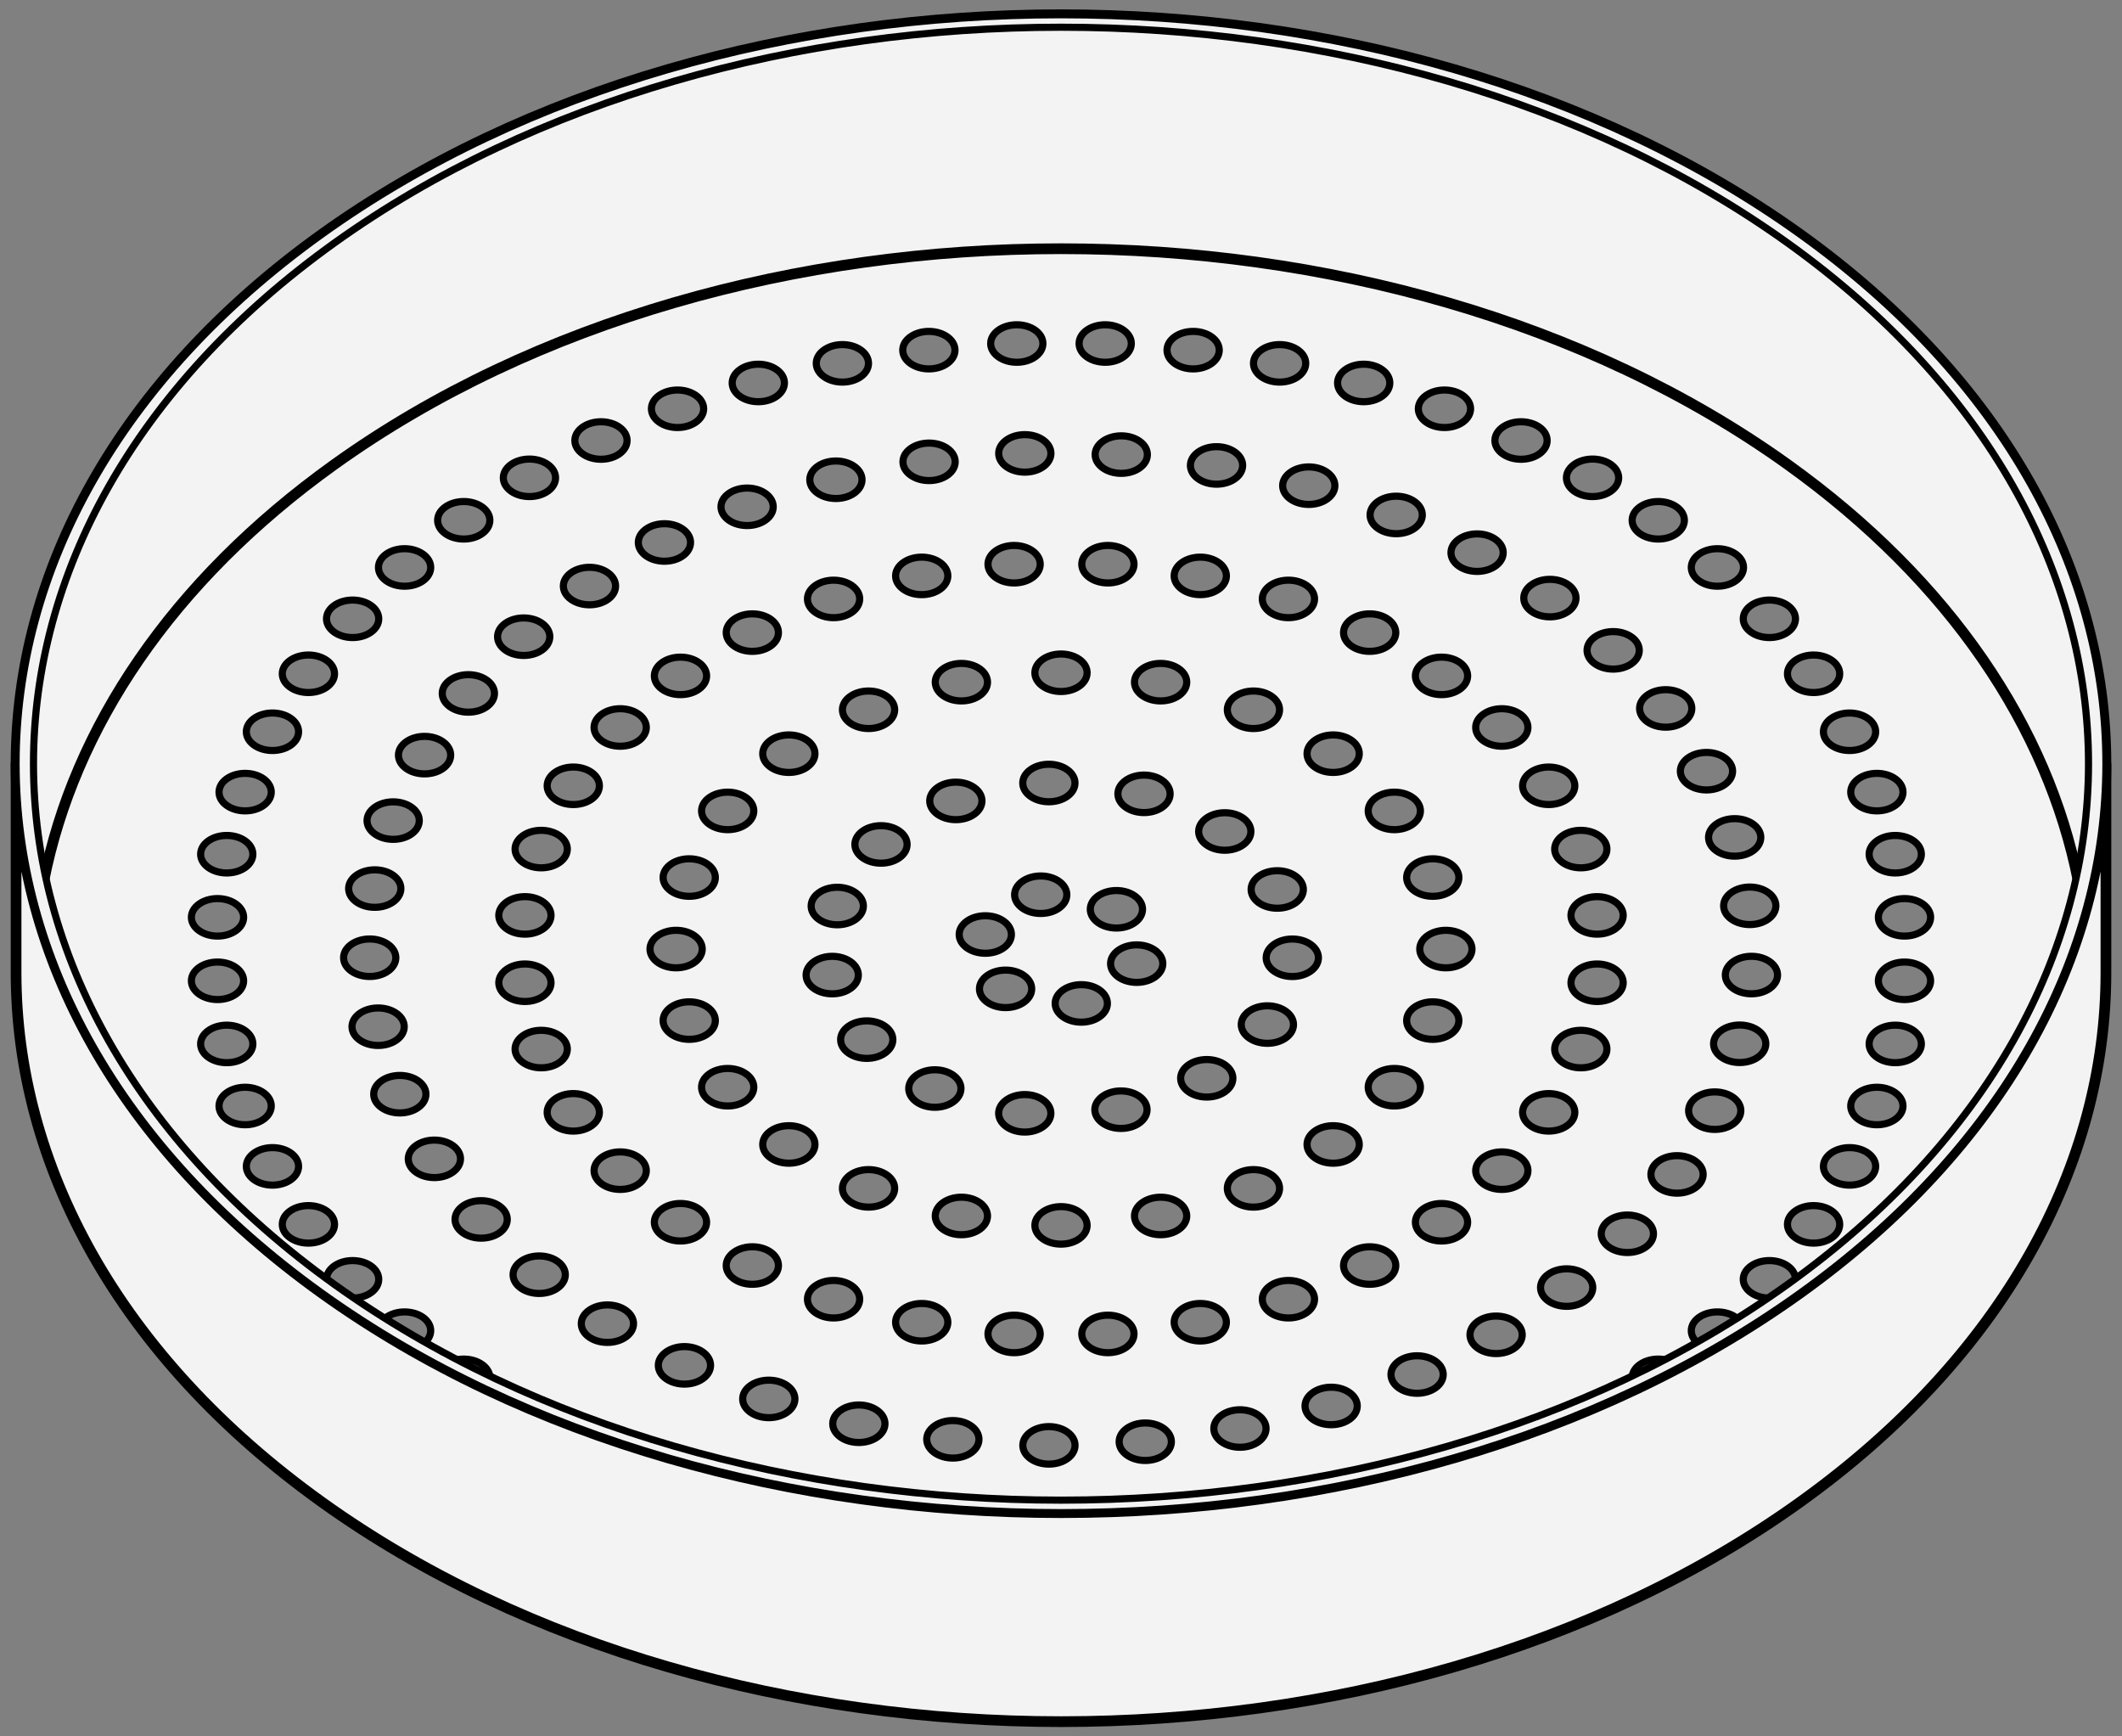
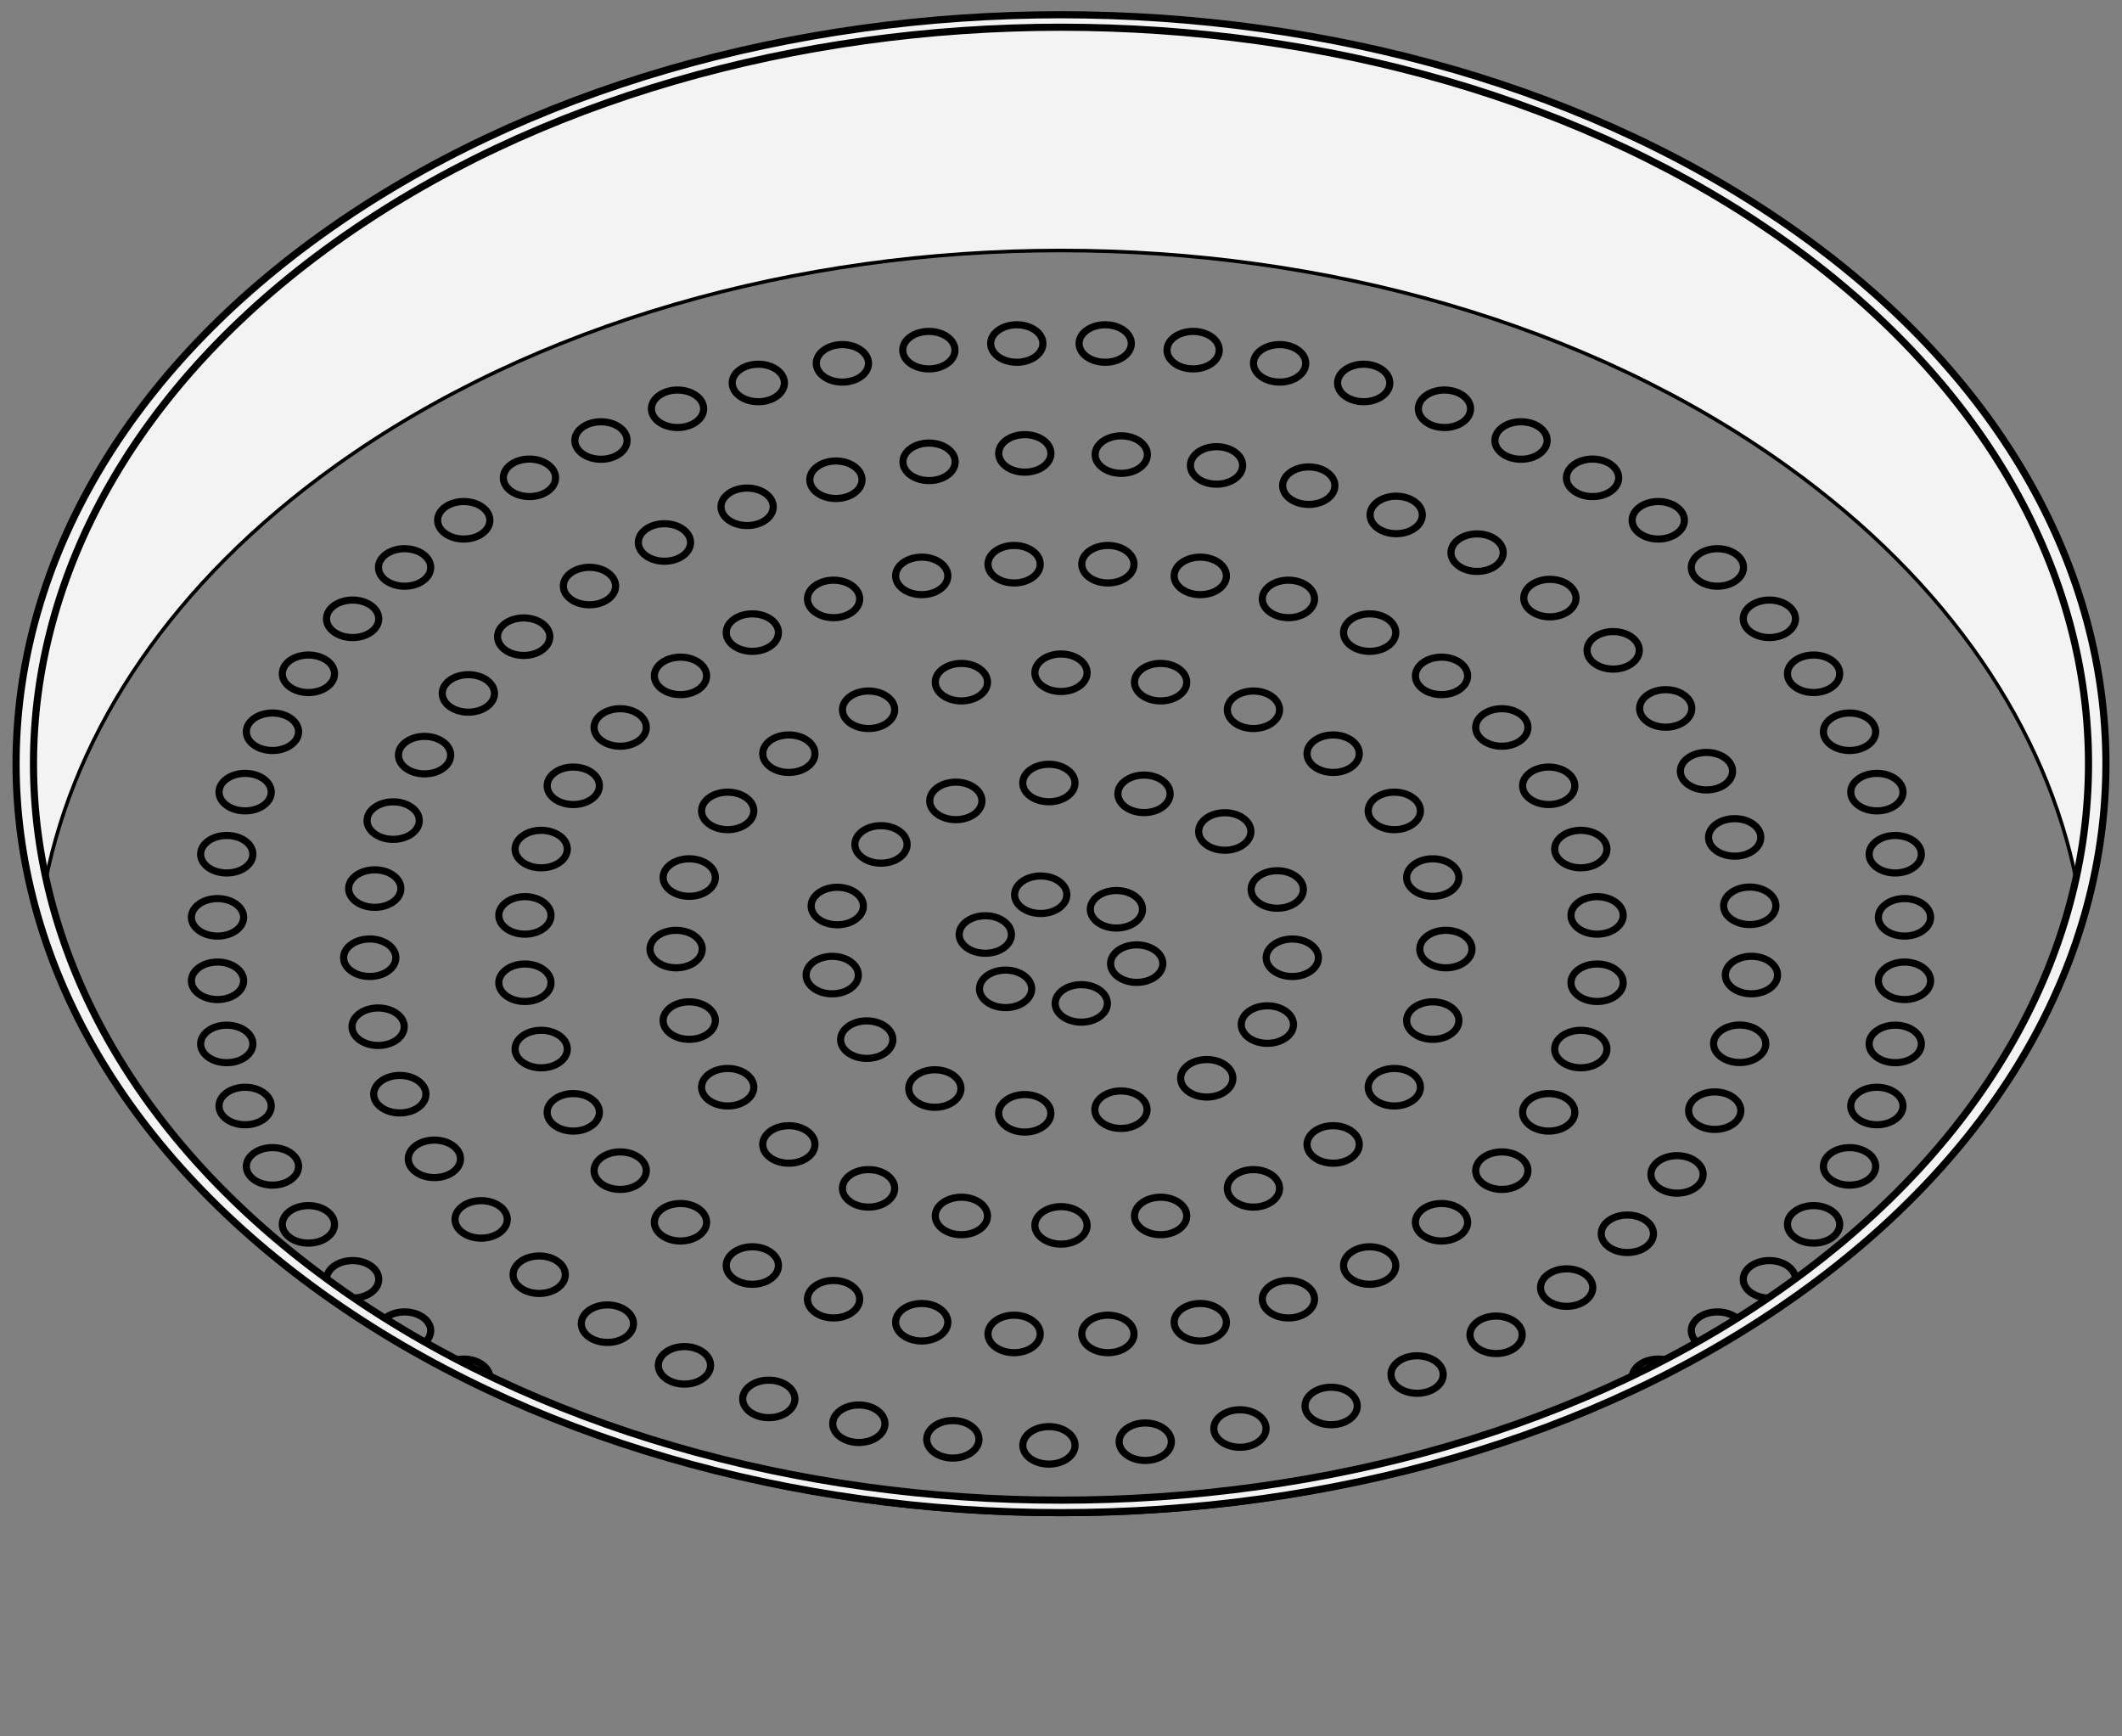
<svg xmlns="http://www.w3.org/2000/svg" version="1.1" viewBox="63 58.5 297 243" width="297" height="243">
  <rect x="63" y="58.5" width="297" height="243" fill="#808080" stroke="none" />
  <defs>
    <clipPath id="artboard_clip_path">
      <path d="M 63 58.5 L 360 58.5 L 360 301.5 L 63 301.5 Z" />
    </clipPath>
  </defs>
  <g id="Sieve" fill-opacity="1" stroke-opacity="1" stroke="none" fill="none" stroke-dasharray="none">
    <title>Sieve</title>
    <g id="Sieve_Layer_2" clip-path="url(#artboard_clip_path)">
      <title>Layer 2</title>
      <g id="Group_1670">
        <g id="Graphic_1666">
-           <path d="M 120.614 175.195 C 119.186 176.22 116.871 176.22 115.443 175.195 C 114.015 174.17 114.015 172.509 115.443 171.484 C 116.871 170.459 119.186 170.459 120.614 171.484 C 122.042 172.509 122.042 174.17 120.614 175.195 M 141.333 179.18 C 139.905 180.205 137.59 180.205 136.162 179.18 C 134.734 178.156 134.734 176.494 136.162 175.469 C 137.59 174.444 139.905 174.444 141.333 175.469 C 142.761 176.494 142.761 178.156 141.333 179.18 M 286.838 207.167 C 285.41 208.192 283.095 208.192 281.667 207.167 C 280.239 206.142 280.239 204.48 281.667 203.455 C 283.095 202.43 285.41 202.43 286.838 203.455 C 288.265 204.48 288.265 206.142 286.838 207.167 M 162.052 183.166 C 160.624 184.191 158.309 184.191 156.881 183.166 C 155.454 182.141 155.454 180.479 156.881 179.454 C 158.309 178.429 160.624 178.429 162.052 179.454 C 163.48 180.479 163.48 182.141 162.052 183.166 M 266.119 203.182 C 264.691 204.207 262.376 204.207 260.948 203.182 C 259.52 202.157 259.52 200.495 260.948 199.47 C 262.376 198.445 264.691 198.445 266.119 199.47 C 267.546 200.495 267.546 202.157 266.119 203.182 M 182.771 187.151 C 181.343 188.176 179.028 188.176 177.601 187.151 C 176.173 186.126 176.173 184.464 177.601 183.439 C 179.028 182.414 181.343 182.414 182.771 183.439 C 184.199 184.464 184.199 186.126 182.771 187.151 M 203.49 191.136 C 202.062 192.161 199.748 192.161 198.32 191.136 C 196.892 190.111 196.892 188.449 198.32 187.424 C 199.748 186.399 202.062 186.399 203.49 187.424 C 204.918 188.449 204.918 190.111 203.49 191.136 M 224.68 195.212 C 223.252 196.237 220.938 196.237 219.51 195.212 C 218.082 194.187 218.082 192.525 219.51 191.5 C 220.938 190.475 223.252 190.475 224.68 191.5 C 226.108 192.525 226.108 194.187 224.68 195.212 M 103.719 162.762 C 102.291 163.787 99.976 163.787 98.548 162.762 C 97.12 161.737 97.12 160.076 98.548 159.051 C 99.976 158.026 102.291 158.026 103.719 159.051 C 105.147 160.076 105.147 161.737 103.719 162.762 M 324.452 223.585 C 323.024 224.61 320.709 224.61 319.281 223.585 C 317.853 222.56 317.853 220.898 319.281 219.873 C 320.709 218.849 323.024 218.849 324.452 219.873 C 325.88 220.898 325.88 222.56 324.452 223.585 M 108.752 154.648 C 107.324 155.673 105.009 155.673 103.581 154.648 C 102.153 153.623 102.153 151.961 103.581 150.936 C 105.009 149.911 107.324 149.911 108.752 150.936 C 110.18 151.961 110.18 153.623 108.752 154.648 M 319.419 231.7 C 317.991 232.725 315.676 232.725 314.248 231.7 C 312.82 230.675 312.82 229.013 314.248 227.988 C 315.676 226.963 317.991 226.963 319.419 227.988 C 320.847 229.013 320.847 230.675 319.419 231.7 M 114.939 146.955 C 113.511 147.98 111.196 147.98 109.768 146.955 C 108.34 145.93 108.34 144.269 109.768 143.244 C 111.196 142.219 113.511 142.219 114.939 143.244 C 116.367 144.269 116.367 145.93 114.939 146.955 M 313.232 239.392 C 311.804 240.417 309.489 240.417 308.061 239.392 C 306.633 238.367 306.633 236.706 308.061 235.681 C 309.489 234.656 311.804 234.656 313.232 235.681 C 314.66 236.706 314.66 238.367 313.232 239.392 M 122.212 139.769 C 120.784 140.794 118.469 140.794 117.041 139.769 C 115.614 138.744 115.614 137.082 117.041 136.057 C 118.469 135.032 120.784 135.032 122.212 136.057 C 123.64 137.082 123.64 138.744 122.212 139.769 M 130.492 133.168 C 129.064 134.193 126.749 134.193 125.321 133.168 C 123.894 132.143 123.894 130.481 125.321 129.456 C 126.749 128.431 129.064 128.431 130.492 129.456 C 131.92 130.481 131.92 132.143 130.492 133.168 M 139.688 127.225 C 138.26 128.249 135.945 128.249 134.517 127.225 C 133.089 126.2 133.089 124.538 134.517 123.513 C 135.945 122.488 138.26 122.488 139.688 123.513 C 141.116 124.538 141.116 126.2 139.688 127.225 M 149.699 122.003 C 148.271 123.028 145.956 123.028 144.528 122.003 C 143.1 120.979 143.1 119.317 144.528 118.292 C 145.956 117.267 148.271 117.267 149.699 118.292 C 151.127 119.317 151.127 120.979 149.699 122.003 M 160.415 117.562 C 158.987 118.587 156.672 118.587 155.244 117.562 C 153.817 116.537 153.817 114.875 155.244 113.851 C 156.672 112.826 158.987 112.826 160.415 113.851 C 161.843 114.875 161.843 116.537 160.415 117.562 M 171.72 113.949 C 170.292 114.974 167.977 114.974 166.549 113.949 C 165.121 112.924 165.121 111.263 166.549 110.238 C 167.977 109.213 170.292 109.213 171.72 110.238 C 173.147 111.263 173.147 112.924 171.72 113.949 M 183.488 111.204 C 182.06 112.229 179.745 112.229 178.317 111.204 C 176.89 110.18 176.89 108.518 178.317 107.493 C 179.745 106.468 182.06 106.468 183.488 107.493 C 184.916 108.518 184.916 110.18 183.488 111.204 M 195.592 109.358 C 194.164 110.383 191.849 110.383 190.421 109.358 C 188.993 108.333 188.993 106.671 190.421 105.646 C 191.849 104.621 194.164 104.621 195.592 105.646 C 197.02 106.671 197.02 108.333 195.592 109.358 M 207.898 108.429 C 206.47 109.454 204.155 109.454 202.728 108.429 C 201.3 107.404 201.3 105.743 202.728 104.718 C 204.155 103.693 206.47 103.693 207.898 104.718 C 209.326 105.743 209.326 107.404 207.898 108.429 M 220.272 108.429 C 218.845 109.454 216.53 109.454 215.102 108.429 C 213.674 107.404 213.674 105.743 215.102 104.718 C 216.53 103.693 218.845 103.693 220.272 104.718 C 221.7 105.743 221.7 107.404 220.272 108.429 M 232.579 109.358 C 231.151 110.383 228.836 110.383 227.408 109.358 C 225.98 108.333 225.98 106.671 227.408 105.646 C 228.836 104.621 231.151 104.621 232.579 105.646 C 234.007 106.671 234.007 108.333 232.579 109.358 M 244.683 111.204 C 243.255 112.229 240.94 112.229 239.512 111.204 C 238.084 110.18 238.084 108.518 239.512 107.493 C 240.94 106.468 243.255 106.468 244.683 107.493 C 246.11 108.518 246.11 110.18 244.683 111.204 M 256.451 113.949 C 255.023 114.974 252.708 114.974 251.28 113.949 C 249.853 112.924 249.853 111.263 251.28 110.238 C 252.708 109.213 255.023 109.213 256.451 110.238 C 257.879 111.263 257.879 112.924 256.451 113.949 M 267.756 117.562 C 266.328 118.587 264.013 118.587 262.585 117.562 C 261.157 116.537 261.157 114.875 262.585 113.851 C 264.013 112.826 266.328 112.826 267.756 113.851 C 269.183 114.875 269.183 116.537 267.756 117.562 M 278.472 122.003 C 277.044 123.028 274.729 123.028 273.301 122.003 C 271.873 120.979 271.873 119.317 273.301 118.292 C 274.729 117.267 277.044 117.267 278.472 118.292 C 279.9 119.317 279.9 120.979 278.472 122.003 M 288.483 127.225 C 287.055 128.249 284.74 128.249 283.312 127.225 C 281.884 126.2 281.884 124.538 283.312 123.513 C 284.74 122.488 287.055 122.488 288.483 123.513 C 289.911 124.538 289.911 126.2 288.483 127.225 M 297.679 133.168 C 296.251 134.193 293.936 134.193 292.508 133.168 C 291.08 132.143 291.08 130.481 292.508 129.456 C 293.936 128.431 296.251 128.431 297.679 129.456 C 299.106 130.481 299.106 132.143 297.679 133.168 M 305.959 139.769 C 304.531 140.794 302.216 140.794 300.788 139.769 C 299.36 138.744 299.36 137.082 300.788 136.057 C 302.216 135.032 304.531 135.032 305.959 136.057 C 307.386 137.082 307.386 138.744 305.959 139.769 M 313.232 146.955 C 311.804 147.98 309.489 147.98 308.061 146.955 C 306.633 145.93 306.633 144.269 308.061 143.244 C 309.489 142.219 311.804 142.219 313.232 143.244 C 314.66 144.269 314.66 145.93 313.232 146.955 M 114.939 239.392 C 113.511 240.417 111.196 240.417 109.768 239.392 C 108.34 238.367 108.34 236.706 109.768 235.681 C 111.196 234.656 113.511 234.656 114.939 235.681 C 116.367 236.706 116.367 238.367 114.939 239.392 M 319.419 154.648 C 317.991 155.673 315.676 155.673 314.248 154.648 C 312.82 153.623 312.82 151.961 314.248 150.936 C 315.676 149.911 317.991 149.911 319.419 150.936 C 320.847 151.961 320.847 153.623 319.419 154.648 M 108.752 231.7 C 107.324 232.725 105.009 232.725 103.581 231.7 C 102.153 230.675 102.153 229.013 103.581 227.988 C 105.009 226.963 107.324 226.963 108.752 227.988 C 110.18 229.013 110.18 230.675 108.752 231.7 M 324.452 162.762 C 323.024 163.787 320.709 163.787 319.281 162.762 C 317.853 161.737 317.853 160.076 319.281 159.051 C 320.709 158.026 323.024 158.026 324.452 159.051 C 325.88 160.076 325.88 161.737 324.452 162.762 M 103.719 223.585 C 102.291 224.61 99.976 224.61 98.548 223.585 C 97.12 222.56 97.12 220.898 98.548 219.873 C 99.976 218.849 102.291 218.849 103.719 219.873 C 105.147 220.898 105.147 222.56 103.719 223.585 M 328.276 171.21 C 326.848 172.235 324.533 172.235 323.105 171.21 C 321.677 170.185 321.677 168.523 323.105 167.498 C 324.533 166.474 326.848 166.474 328.276 167.498 C 329.704 168.523 329.704 170.185 328.276 171.21 M 99.895 215.137 C 98.467 216.162 96.152 216.162 94.724 215.137 C 93.296 214.112 93.296 212.451 94.724 211.426 C 96.152 210.401 98.467 210.401 99.895 211.426 C 101.323 212.451 101.323 214.112 99.895 215.137 M 330.849 179.899 C 329.421 180.924 327.106 180.924 325.678 179.899 C 324.25 178.874 324.25 177.212 325.678 176.187 C 327.106 175.162 329.421 175.162 330.849 176.187 C 332.276 177.212 332.276 178.874 330.849 179.899 M 97.322 206.449 C 95.894 207.474 93.579 207.474 92.151 206.449 C 90.724 205.424 90.724 203.762 92.151 202.737 C 93.579 201.712 95.894 201.712 97.322 202.737 C 98.75 203.762 98.75 205.424 97.322 206.449 M 332.142 188.732 C 330.714 189.757 328.399 189.757 326.971 188.732 C 325.543 187.708 325.543 186.046 326.971 185.021 C 328.399 183.996 330.714 183.996 332.142 185.021 C 333.57 186.046 333.57 187.708 332.142 188.732 M 96.029 197.615 C 94.601 198.64 92.286 198.64 90.858 197.615 C 89.43 196.59 89.43 194.928 90.858 193.903 C 92.286 192.878 94.601 192.878 96.029 193.903 C 97.457 194.928 97.457 196.59 96.029 197.615 M 332.142 197.615 C 330.714 198.64 328.399 198.64 326.971 197.615 C 325.543 196.59 325.543 194.928 326.971 193.903 C 328.399 192.878 330.714 192.878 332.142 193.903 C 333.57 194.928 333.57 196.59 332.142 197.615 M 96.029 188.732 C 94.601 189.757 92.286 189.757 90.858 188.732 C 89.43 187.708 89.43 186.046 90.858 185.021 C 92.286 183.996 94.601 183.996 96.029 185.021 C 97.457 186.046 97.457 187.708 96.029 188.732 M 330.849 206.449 C 329.421 207.474 327.106 207.474 325.678 206.449 C 324.25 205.424 324.25 203.762 325.678 202.737 C 327.106 201.712 329.421 201.712 330.849 202.737 C 332.276 203.762 332.276 205.424 330.849 206.449 M 97.322 179.899 C 95.894 180.924 93.579 180.924 92.151 179.899 C 90.724 178.874 90.724 177.212 92.151 176.187 C 93.579 175.162 95.894 175.162 97.322 176.187 C 98.75 177.212 98.75 178.874 97.322 179.899 M 125.009 166.032 C 123.581 167.057 121.266 167.057 119.839 166.032 C 118.411 165.007 118.411 163.346 119.839 162.321 C 121.266 161.296 123.581 161.296 125.009 162.321 C 126.437 163.346 126.437 165.007 125.009 166.032 M 131.138 157.397 C 129.711 158.422 127.396 158.422 125.968 157.397 C 124.54 156.373 124.54 154.711 125.968 153.686 C 127.396 152.661 129.711 152.661 131.138 153.686 C 132.566 154.711 132.566 156.373 131.138 157.397 M 138.882 149.459 C 137.454 150.484 135.139 150.484 133.711 149.459 C 132.283 148.434 132.283 146.772 133.711 145.747 C 135.139 144.722 137.454 144.722 138.882 145.747 C 140.31 146.772 140.31 148.434 138.882 149.459 M 148.089 142.371 C 146.661 143.396 144.346 143.396 142.919 142.371 C 141.491 141.346 141.491 139.685 142.919 138.66 C 144.346 137.635 146.661 137.635 148.089 138.66 C 149.517 139.685 149.517 141.346 148.089 142.371 M 158.581 136.273 C 157.153 137.298 154.838 137.298 153.41 136.273 C 151.983 135.248 151.983 133.586 153.41 132.561 C 154.838 131.536 157.153 131.536 158.581 132.561 C 160.009 133.586 160.009 135.248 158.581 136.273 M 170.153 131.281 C 168.725 132.306 166.41 132.306 164.983 131.281 C 163.555 130.256 163.555 128.595 164.983 127.57 C 166.41 126.545 168.725 126.545 170.153 127.57 C 171.581 128.595 171.581 130.256 170.153 131.281 M 182.581 127.495 C 181.153 128.52 178.838 128.52 177.41 127.495 C 175.982 126.47 175.982 124.808 177.41 123.783 C 178.838 122.758 181.153 122.758 182.581 123.783 C 184.008 124.808 184.008 126.47 182.581 127.495 M 195.621 124.987 C 194.193 126.012 191.878 126.012 190.45 124.987 C 189.022 123.962 189.022 122.3 190.45 121.275 C 191.878 120.25 194.193 120.25 195.621 121.275 C 197.049 122.3 197.049 123.962 195.621 124.987 M 209.021 123.806 C 207.593 124.831 205.278 124.831 203.85 123.806 C 202.422 122.781 202.422 121.119 203.85 120.094 C 205.278 119.069 207.593 119.069 209.021 120.094 C 210.449 121.119 210.449 122.781 209.021 123.806 M 222.519 123.975 C 221.091 125 218.776 125 217.349 123.975 C 215.921 122.95 215.921 121.288 217.349 120.263 C 218.776 119.238 221.091 119.238 222.519 120.263 C 223.947 121.288 223.947 122.95 222.519 123.975 M 235.854 125.491 C 234.426 126.516 232.111 126.516 230.683 125.491 C 229.255 124.466 229.255 122.804 230.683 121.779 C 232.111 120.754 234.426 120.754 235.854 121.779 C 237.281 122.804 237.281 124.466 235.854 125.491 M 248.764 128.324 C 247.336 129.349 245.021 129.349 243.593 128.324 C 242.166 127.299 242.166 125.637 243.593 124.612 C 245.021 123.587 247.336 123.587 248.764 124.612 C 250.192 125.637 250.192 127.299 248.764 128.324 M 261 132.42 C 259.572 133.445 257.257 133.445 255.829 132.42 C 254.401 131.395 254.401 129.733 255.829 128.708 C 257.257 127.683 259.572 127.683 261 128.708 C 262.428 129.733 262.428 131.395 261 132.42 M 272.322 137.698 C 270.894 138.723 268.579 138.723 267.151 137.698 C 265.724 136.673 265.724 135.011 267.151 133.986 C 268.579 132.961 270.894 132.961 272.322 133.986 C 273.75 135.011 273.75 136.673 272.322 137.698 M 282.511 144.056 C 281.083 145.081 278.768 145.081 277.34 144.056 C 275.913 143.031 275.913 141.369 277.34 140.344 C 278.768 139.319 281.083 139.319 282.511 140.344 C 283.939 141.369 283.939 143.031 282.511 144.056 M 291.368 151.37 C 289.94 152.395 287.625 152.395 286.198 151.37 C 284.77 150.345 284.77 148.683 286.198 147.658 C 287.625 146.633 289.94 146.633 291.368 147.658 C 292.796 148.683 292.796 150.345 291.368 151.37 M 298.721 159.497 C 297.293 160.522 294.978 160.522 293.55 159.497 C 292.123 158.472 292.123 156.811 293.55 155.786 C 294.978 154.761 297.293 154.761 298.721 155.786 C 300.149 156.811 300.149 158.472 298.721 159.497 M 304.427 168.28 C 302.999 169.305 300.684 169.305 299.256 168.28 C 297.828 167.255 297.828 165.594 299.256 164.569 C 300.684 163.544 302.999 163.544 304.427 164.569 C 305.855 165.594 305.855 167.255 304.427 168.28 M 308.374 177.548 C 306.946 178.573 304.631 178.573 303.203 177.548 C 301.775 176.523 301.775 174.861 303.203 173.836 C 304.631 172.811 306.946 172.811 308.374 173.836 C 309.802 174.861 309.802 176.523 308.374 177.548 M 310.486 187.12 C 309.058 188.145 306.743 188.145 305.315 187.12 C 303.887 186.095 303.887 184.433 305.315 183.408 C 306.743 182.383 309.058 182.383 310.486 183.408 C 311.914 184.433 311.914 186.095 310.486 187.12 M 310.721 196.809 C 309.294 197.834 306.979 197.834 305.551 196.809 C 304.123 195.784 304.123 194.122 305.551 193.098 C 306.979 192.073 309.294 192.073 310.721 193.098 C 312.149 194.122 312.149 195.784 310.721 196.809 M 309.076 206.428 C 307.648 207.453 305.333 207.453 303.905 206.428 C 302.478 205.403 302.478 203.741 303.905 202.716 C 305.333 201.691 307.648 201.691 309.076 202.716 C 310.504 203.741 310.504 205.403 309.076 206.428 M 112.867 184.708 C 111.439 183.683 111.439 182.022 112.867 180.997 C 114.295 179.972 116.61 179.972 118.038 180.997 C 119.466 182.022 119.466 183.683 118.038 184.708 C 116.61 185.733 114.295 185.733 112.867 184.708 M 112.161 194.386 C 110.733 193.361 110.733 191.699 112.161 190.674 C 113.589 189.649 115.904 189.649 117.331 190.674 C 118.759 191.699 118.759 193.361 117.331 194.386 C 115.904 195.411 113.589 195.411 112.161 194.386 M 113.337 204.04 C 111.909 203.015 111.909 201.353 113.337 200.329 C 114.765 199.304 117.08 199.304 118.508 200.329 C 119.936 201.353 119.936 203.015 118.508 204.04 C 117.08 205.065 114.765 205.065 113.337 204.04 M 116.374 213.483 C 114.946 212.458 114.946 210.796 116.374 209.771 C 117.802 208.746 120.117 208.746 121.545 209.771 C 122.973 210.796 122.973 212.458 121.545 213.483 C 120.117 214.508 117.802 214.508 116.374 213.483 M 121.212 222.53 C 119.785 221.505 119.785 219.844 121.212 218.819 C 122.64 217.794 124.955 217.794 126.383 218.819 C 127.811 219.844 127.811 221.505 126.383 222.53 C 124.955 223.555 122.64 223.555 121.212 222.53 M 127.758 231.006 C 126.33 229.981 126.33 228.32 127.758 227.295 C 129.185 226.27 131.5 226.27 132.928 227.295 C 134.356 228.32 134.356 229.981 132.928 231.006 C 131.5 232.031 129.185 232.031 127.758 231.006 M 135.882 238.746 C 134.455 237.721 134.455 236.059 135.882 235.034 C 137.31 234.009 139.625 234.009 141.053 235.034 C 142.481 236.059 142.481 237.721 141.053 238.746 C 139.625 239.771 137.31 239.771 135.882 238.746 M 145.429 245.598 C 144.001 244.573 144.001 242.912 145.429 241.887 C 146.857 240.862 149.172 240.862 150.599 241.887 C 152.027 242.912 152.027 244.573 150.599 245.598 C 149.172 246.623 146.857 246.623 145.429 245.598 M 156.211 251.431 C 154.783 250.406 154.783 248.744 156.211 247.719 C 157.638 246.694 159.953 246.694 161.381 247.719 C 162.809 248.744 162.809 250.406 161.381 251.431 C 159.953 252.456 157.638 252.456 156.211 251.431 M 168.018 256.129 C 166.591 255.104 166.591 253.442 168.018 252.417 C 169.446 251.392 171.761 251.392 173.189 252.417 C 174.617 253.442 174.617 255.104 173.189 256.129 C 171.761 257.154 169.446 257.154 168.018 256.129 M 180.622 259.602 C 179.194 258.577 179.194 256.915 180.622 255.89 C 182.05 254.865 184.365 254.865 185.793 255.89 C 187.221 256.915 187.221 258.577 185.793 259.602 C 184.365 260.627 182.05 260.627 180.622 259.602 M 193.777 261.782 C 192.349 260.757 192.349 259.095 193.777 258.07 C 195.205 257.045 197.52 257.045 198.947 258.07 C 200.375 259.095 200.375 260.757 198.947 261.782 C 197.52 262.807 195.205 262.807 193.777 261.782 M 207.226 262.627 C 205.798 261.602 205.798 259.94 207.226 258.915 C 208.654 257.89 210.969 257.89 212.397 258.915 C 213.824 259.94 213.824 261.602 212.397 262.627 C 210.969 263.652 208.654 263.652 207.226 262.627 M 220.708 262.119 C 219.28 261.094 219.28 259.433 220.708 258.408 C 222.136 257.383 224.451 257.383 225.879 258.408 C 227.306 259.433 227.306 261.094 225.879 262.119 C 224.451 263.144 222.136 263.144 220.708 262.119 M 233.96 260.27 C 232.532 259.245 232.532 257.584 233.96 256.559 C 235.388 255.534 237.703 255.534 239.131 256.559 C 240.559 257.584 240.559 259.245 239.131 260.27 C 237.703 261.295 235.388 261.295 233.96 260.27 M 246.725 257.115 C 245.297 256.09 245.297 254.428 246.725 253.403 C 248.153 252.379 250.468 252.379 251.896 253.403 C 253.324 254.428 253.324 256.09 251.896 257.115 C 250.468 258.14 248.153 258.14 246.725 257.115 M 258.754 252.716 C 257.326 251.691 257.326 250.029 258.754 249.004 C 260.182 247.979 262.497 247.979 263.925 249.004 C 265.353 250.029 265.353 251.691 263.925 252.716 C 262.497 253.74 260.182 253.74 258.754 252.716 M 269.813 247.157 C 268.385 246.132 268.385 244.47 269.813 243.445 C 271.241 242.42 273.556 242.42 274.984 243.445 C 276.412 244.47 276.412 246.132 274.984 247.157 C 273.556 248.182 271.241 248.182 269.813 247.157 M 279.687 240.548 C 278.259 239.523 278.259 237.861 279.687 236.836 C 281.115 235.811 283.43 235.811 284.858 236.836 C 286.285 237.861 286.285 239.523 284.858 240.548 C 283.43 241.573 281.115 241.573 279.687 240.548 M 288.183 233.016 C 286.755 231.991 286.755 230.33 288.183 229.305 C 289.611 228.28 291.926 228.28 293.354 229.305 C 294.781 230.33 294.781 231.991 293.354 233.016 C 291.926 234.041 289.611 234.041 288.183 233.016 M 295.136 224.709 C 293.708 223.685 293.708 222.023 295.136 220.998 C 296.564 219.973 298.879 219.973 300.307 220.998 C 301.735 222.023 301.735 223.685 300.307 224.709 C 298.879 225.734 296.564 225.734 295.136 224.709 M 300.411 215.789 C 298.983 214.764 298.983 213.102 300.411 212.077 C 301.839 211.052 304.154 211.052 305.582 212.077 C 307.01 213.102 307.01 214.764 305.582 215.789 C 304.154 216.814 301.839 216.814 300.411 215.789 M 145.823 170.325 C 144.396 171.349 142.081 171.349 140.653 170.325 C 139.225 169.3 139.225 167.638 140.653 166.613 C 142.081 165.588 144.396 165.588 145.823 166.613 C 147.251 167.638 147.251 169.3 145.823 170.325 M 282.347 216.023 C 280.919 217.048 278.604 217.048 277.177 216.023 C 275.749 214.998 275.749 213.336 277.177 212.311 C 278.604 211.286 280.919 211.286 282.347 212.311 C 283.775 213.336 283.775 214.998 282.347 216.023 M 152.388 162.163 C 150.96 163.188 148.645 163.188 147.217 162.163 C 145.789 161.138 145.789 159.476 147.217 158.451 C 148.645 157.426 150.96 157.426 152.388 158.451 C 153.816 159.476 153.816 161.138 152.388 162.163 M 275.783 224.185 C 274.355 225.21 272.04 225.21 270.612 224.185 C 269.184 223.16 269.184 221.498 270.612 220.473 C 272.04 219.448 274.355 219.448 275.783 220.473 C 277.211 221.498 277.211 223.16 275.783 224.185 M 160.827 154.943 C 159.399 155.968 157.084 155.968 155.656 154.943 C 154.228 153.918 154.228 152.257 155.656 151.232 C 157.084 150.207 159.399 150.207 160.827 151.232 C 162.255 152.257 162.255 153.918 160.827 154.943 M 267.344 231.404 C 265.916 232.429 263.601 232.429 262.173 231.404 C 260.745 230.379 260.745 228.717 262.173 227.692 C 263.601 226.668 265.916 226.668 267.344 227.692 C 268.772 228.717 268.772 230.379 267.344 231.404 M 170.884 148.886 C 169.456 149.91 167.141 149.91 165.714 148.886 C 164.286 147.861 164.286 146.199 165.714 145.174 C 167.141 144.149 169.456 144.149 170.884 145.174 C 172.312 146.199 172.312 147.861 170.884 148.886 M 257.286 237.462 C 255.859 238.487 253.544 238.487 252.116 237.462 C 250.688 236.437 250.688 234.775 252.116 233.75 C 253.544 232.725 255.859 232.725 257.286 233.75 C 258.714 234.775 258.714 236.437 257.286 237.462 M 182.254 144.173 C 180.826 145.198 178.511 145.198 177.084 144.173 C 175.656 143.148 175.656 141.487 177.084 140.462 C 178.511 139.437 180.826 139.437 182.254 140.462 C 183.682 141.487 183.682 143.148 182.254 144.173 M 245.916 242.174 C 244.489 243.199 242.174 243.199 240.746 242.174 C 239.318 241.149 239.318 239.487 240.746 238.463 C 242.174 237.438 244.489 237.438 245.916 238.463 C 247.344 239.487 247.344 241.149 245.916 242.174 M 194.591 140.95 C 193.164 141.975 190.849 141.975 189.421 140.95 C 187.993 139.925 187.993 138.263 189.421 137.238 C 190.849 136.213 193.164 136.213 194.591 137.238 C 196.019 138.263 196.019 139.925 194.591 140.95 M 233.579 245.398 C 232.151 246.422 229.836 246.422 228.409 245.398 C 226.981 244.373 226.981 242.711 228.409 241.686 C 229.836 240.661 232.151 240.661 233.579 241.686 C 235.007 242.711 235.007 244.373 233.579 245.398 M 207.521 139.314 C 206.093 140.339 203.778 140.339 202.35 139.314 C 200.922 138.289 200.922 136.627 202.35 135.602 C 203.778 134.577 206.093 134.577 207.521 135.602 C 208.949 136.627 208.949 138.289 207.521 139.314 M 220.65 247.034 C 219.222 248.059 216.907 248.059 215.479 247.034 C 214.051 246.009 214.051 244.347 215.479 243.322 C 216.907 242.297 219.222 242.297 220.65 243.322 C 222.078 244.347 222.078 246.009 220.65 247.034 M 233.579 140.95 C 232.151 141.975 229.836 141.975 228.409 140.95 C 226.981 139.925 226.981 138.263 228.409 137.238 C 229.836 136.213 232.151 136.213 233.579 137.238 C 235.007 138.263 235.007 139.925 233.579 140.95 M 194.591 245.398 C 193.164 246.422 190.849 246.422 189.421 245.398 C 187.993 244.373 187.993 242.711 189.421 241.686 C 190.849 240.661 193.164 240.661 194.591 241.686 C 196.019 242.711 196.019 244.373 194.591 245.398 M 245.916 144.173 C 244.489 145.198 242.174 145.198 240.746 144.173 C 239.318 143.148 239.318 141.487 240.746 140.462 C 242.174 139.437 244.489 139.437 245.916 140.462 C 247.344 141.487 247.344 143.148 245.916 144.173 M 182.254 242.174 C 180.826 243.199 178.511 243.199 177.084 242.174 C 175.656 241.149 175.656 239.487 177.084 238.463 C 178.511 237.438 180.826 237.438 182.254 238.463 C 183.682 239.487 183.682 241.149 182.254 242.174 M 257.286 148.886 C 255.859 149.91 253.544 149.91 252.116 148.886 C 250.688 147.861 250.688 146.199 252.116 145.174 C 253.544 144.149 255.859 144.149 257.286 145.174 C 258.714 146.199 258.714 147.861 257.286 148.886 M 170.884 237.462 C 169.456 238.487 167.141 238.487 165.714 237.462 C 164.286 236.437 164.286 234.775 165.714 233.75 C 167.141 232.725 169.456 232.725 170.884 233.75 C 172.312 234.775 172.312 236.437 170.884 237.462 M 267.344 154.943 C 265.916 155.968 263.601 155.968 262.173 154.943 C 260.745 153.918 260.745 152.257 262.173 151.232 C 263.601 150.207 265.916 150.207 267.344 151.232 C 268.772 152.257 268.772 153.918 267.344 154.943 M 160.827 231.404 C 159.399 232.429 157.084 232.429 155.656 231.404 C 154.228 230.379 154.228 228.717 155.656 227.692 C 157.084 226.668 159.399 226.668 160.827 227.692 C 162.255 228.717 162.255 230.379 160.827 231.404 M 275.783 162.163 C 274.355 163.188 272.04 163.188 270.612 162.163 C 269.184 161.138 269.184 159.476 270.612 158.451 C 272.04 157.426 274.355 157.426 275.783 158.451 C 277.211 159.476 277.211 161.138 275.783 162.163 M 152.388 224.185 C 150.96 225.21 148.645 225.21 147.217 224.185 C 145.789 223.16 145.789 221.498 147.217 220.473 C 148.645 219.448 150.96 219.448 152.388 220.473 C 153.816 221.498 153.816 223.16 152.388 224.185 M 282.347 170.325 C 280.919 171.349 278.604 171.349 277.177 170.325 C 275.749 169.3 275.749 167.638 277.177 166.613 C 278.604 165.588 280.919 165.588 282.347 166.613 C 283.775 167.638 283.775 169.3 282.347 170.325 M 145.823 216.023 C 144.396 217.048 142.081 217.048 140.653 216.023 C 139.225 214.998 139.225 213.336 140.653 212.311 C 142.081 211.286 144.396 211.286 145.823 212.311 C 147.251 213.336 147.251 214.998 145.823 216.023 M 286.838 179.18 C 285.41 180.205 283.095 180.205 281.667 179.18 C 280.239 178.156 280.239 176.494 281.667 175.469 C 283.095 174.444 285.41 174.444 286.838 175.469 C 288.265 176.494 288.265 178.156 286.838 179.18 M 141.333 207.167 C 139.905 208.192 137.59 208.192 136.162 207.167 C 134.734 206.142 134.734 204.48 136.162 203.455 C 137.59 202.43 139.905 202.43 141.333 203.455 C 142.761 204.48 142.761 206.142 141.333 207.167 M 289.117 197.886 C 287.69 198.911 285.375 198.911 283.947 197.886 C 282.519 196.861 282.519 195.199 283.947 194.174 C 285.375 193.149 287.69 193.149 289.117 194.174 C 290.545 195.199 290.545 196.861 289.117 197.886 M 139.053 188.462 C 137.625 189.487 135.31 189.487 133.883 188.462 C 132.455 187.437 132.455 185.775 133.883 184.75 C 135.31 183.725 137.625 183.725 139.053 184.75 C 140.481 185.775 140.481 187.437 139.053 188.462 M 167.434 173.839 C 166.006 174.864 163.691 174.864 162.263 173.839 C 160.835 172.815 160.835 171.153 162.263 170.128 C 163.691 169.103 166.006 169.103 167.434 170.128 C 168.862 171.153 168.862 172.815 167.434 173.839 M 260.737 212.508 C 259.309 213.533 256.994 213.533 255.566 212.508 C 254.138 211.483 254.138 209.821 255.566 208.796 C 256.994 207.771 259.309 207.771 260.737 208.796 C 262.165 209.821 262.165 211.483 260.737 212.508 M 175.994 165.831 C 174.567 166.856 172.252 166.856 170.824 165.831 C 169.396 164.806 169.396 163.144 170.824 162.119 C 172.252 161.094 174.567 161.094 175.994 162.119 C 177.422 163.144 177.422 164.806 175.994 165.831 M 252.176 220.517 C 250.748 221.542 248.433 221.542 247.006 220.517 C 245.578 219.492 245.578 217.83 247.006 216.805 C 248.433 215.78 250.748 215.78 252.176 216.805 C 253.604 217.83 253.604 219.492 252.176 220.517 M 187.151 159.686 C 185.723 160.711 183.408 160.711 181.98 159.686 C 180.552 158.661 180.552 156.999 181.98 155.974 C 183.408 154.949 185.723 154.949 187.151 155.974 C 188.579 156.999 188.579 158.661 187.151 159.686 M 241.02 226.662 C 239.592 227.687 237.277 227.687 235.849 226.662 C 234.421 225.637 234.421 223.975 235.849 222.95 C 237.277 221.925 239.592 221.925 241.02 222.95 C 242.448 223.975 242.448 225.637 241.02 226.662 M 200.143 155.823 C 198.715 156.848 196.4 156.848 194.972 155.823 C 193.545 154.798 193.545 153.136 194.972 152.111 C 196.4 151.086 198.715 151.086 200.143 152.111 C 201.571 153.136 201.571 154.798 200.143 155.823 M 228.028 230.525 C 226.6 231.55 224.285 231.55 222.857 230.525 C 221.429 229.5 221.429 227.838 222.857 226.813 C 224.285 225.788 226.6 225.788 228.028 226.813 C 229.455 227.838 229.455 229.5 228.028 230.525 M 214.085 154.505 C 212.657 155.53 210.343 155.53 208.915 154.505 C 207.487 153.48 207.487 151.819 208.915 150.794 C 210.343 149.769 212.657 149.769 214.085 150.794 C 215.513 151.819 215.513 153.48 214.085 154.505 M 214.085 231.842 C 212.657 232.867 210.343 232.867 208.915 231.842 C 207.487 230.817 207.487 229.156 208.915 228.131 C 210.343 227.106 212.657 227.106 214.085 228.131 C 215.513 229.156 215.513 230.817 214.085 231.842 M 228.028 155.823 C 226.6 156.848 224.285 156.848 222.857 155.823 C 221.429 154.798 221.429 153.136 222.857 152.111 C 224.285 151.086 226.6 151.086 228.028 152.111 C 229.455 153.136 229.455 154.798 228.028 155.823 M 200.143 230.525 C 198.715 231.55 196.4 231.55 194.972 230.525 C 193.545 229.5 193.545 227.838 194.972 226.813 C 196.4 225.788 198.715 225.788 200.143 226.813 C 201.571 227.838 201.571 229.5 200.143 230.525 M 241.02 159.686 C 239.592 160.711 237.277 160.711 235.849 159.686 C 234.421 158.661 234.421 156.999 235.849 155.974 C 237.277 154.949 239.592 154.949 241.02 155.974 C 242.448 156.999 242.448 158.661 241.02 159.686 M 187.151 226.662 C 185.723 227.687 183.408 227.687 181.98 226.662 C 180.552 225.637 180.552 223.975 181.98 222.95 C 183.408 221.925 185.723 221.925 187.151 222.95 C 188.579 223.975 188.579 225.637 187.151 226.662 M 252.176 165.831 C 250.748 166.856 248.433 166.856 247.006 165.831 C 245.578 164.806 245.578 163.144 247.006 162.119 C 248.433 161.094 250.748 161.094 252.176 162.119 C 253.604 163.144 253.604 164.806 252.176 165.831 M 175.994 220.517 C 174.567 221.542 172.252 221.542 170.824 220.517 C 169.396 219.492 169.396 217.83 170.824 216.805 C 172.252 215.78 174.567 215.78 175.994 216.805 C 177.422 217.83 177.422 219.492 175.994 220.517 M 260.737 173.839 C 259.309 174.864 256.994 174.864 255.566 173.839 C 254.138 172.815 254.138 171.153 255.566 170.128 C 256.994 169.103 259.309 169.103 260.737 170.128 C 262.165 171.153 262.165 172.815 260.737 173.839 M 167.434 212.508 C 166.006 213.533 163.691 213.533 162.263 212.508 C 160.835 211.483 160.835 209.821 162.263 208.796 C 163.691 207.771 166.006 207.771 167.434 208.796 C 168.862 209.821 168.862 211.483 167.434 212.508 M 266.119 183.166 C 264.691 184.191 262.376 184.191 260.948 183.166 C 259.52 182.141 259.52 180.479 260.948 179.454 C 262.376 178.429 264.691 178.429 266.119 179.454 C 267.546 180.479 267.546 182.141 266.119 183.166 M 162.052 203.182 C 160.624 204.207 158.309 204.207 156.881 203.182 C 155.454 202.157 155.454 200.495 156.881 199.47 C 158.309 198.445 160.624 198.445 162.052 199.47 C 163.48 200.495 163.48 202.157 162.052 203.182 M 267.954 193.174 C 266.526 194.199 264.211 194.199 262.783 193.174 C 261.356 192.149 261.356 190.487 262.783 189.462 C 264.211 188.437 266.526 188.437 267.954 189.462 C 269.382 190.487 269.382 192.149 267.954 193.174 M 160.217 193.174 C 158.789 194.199 156.474 194.199 155.046 193.174 C 153.618 192.149 153.618 190.487 155.046 189.462 C 156.474 188.437 158.789 188.437 160.217 189.462 C 161.644 190.487 161.644 192.149 160.217 193.174 M 188.891 178.529 C 187.463 179.554 185.148 179.554 183.721 178.529 C 182.293 177.504 182.293 175.842 183.721 174.817 C 185.148 173.792 187.463 173.792 188.891 174.817 C 190.319 175.842 190.319 177.504 188.891 178.529 M 199.368 172.439 C 197.94 173.464 195.625 173.464 194.197 172.439 C 192.769 171.414 192.769 169.752 194.197 168.727 C 195.625 167.702 197.94 167.702 199.368 168.727 C 200.795 169.752 200.795 171.414 199.368 172.439 M 212.389 169.935 C 210.961 170.959 208.646 170.959 207.218 169.935 C 205.79 168.91 205.79 167.248 207.218 166.223 C 208.646 165.198 210.961 165.198 212.389 166.223 C 213.817 167.248 213.817 168.91 212.389 169.935 M 225.703 171.448 C 224.275 172.473 221.96 172.473 220.532 171.448 C 219.105 170.423 219.105 168.762 220.532 167.737 C 221.96 166.712 224.275 166.712 225.703 167.737 C 227.131 168.762 227.131 170.423 225.703 171.448 M 237.009 176.719 C 235.581 177.744 233.266 177.744 231.838 176.719 C 230.41 175.694 230.41 174.032 231.838 173.007 C 233.266 171.982 235.581 171.982 237.009 173.007 C 238.437 174.032 238.437 175.694 237.009 176.719 M 244.351 184.834 C 242.923 185.859 240.608 185.859 239.18 184.834 C 237.752 183.809 237.752 182.147 239.18 181.122 C 240.608 180.097 242.923 180.097 244.351 181.122 C 245.779 182.147 245.779 183.809 244.351 184.834 M 246.46 194.392 C 245.032 195.417 242.717 195.417 241.289 194.392 C 239.861 193.367 239.861 191.705 241.289 190.68 C 242.717 189.655 245.032 189.655 246.46 190.68 C 247.888 191.705 247.888 193.367 246.46 194.392 M 242.971 203.739 C 241.543 204.764 239.228 204.764 237.8 203.739 C 236.372 202.714 236.372 201.052 237.8 200.027 C 239.228 199.002 241.543 199.002 242.971 200.027 C 244.399 201.052 244.399 202.714 242.971 203.739 M 234.487 211.259 C 233.059 212.284 230.744 212.284 229.316 211.259 C 227.889 210.234 227.889 208.572 229.316 207.547 C 230.744 206.522 233.059 206.522 234.487 207.547 C 235.915 208.572 235.915 210.234 234.487 211.259 M 222.476 215.652 C 221.048 216.677 218.733 216.677 217.305 215.652 C 215.877 214.627 215.877 212.965 217.305 211.94 C 218.733 210.915 221.048 210.915 222.476 211.94 C 223.904 212.965 223.904 214.627 222.476 215.652 M 209.014 216.158 C 207.586 217.183 205.271 217.183 203.843 216.158 C 202.415 215.133 202.415 213.472 203.843 212.447 C 205.271 211.422 207.586 211.422 209.014 212.447 C 210.442 213.472 210.442 215.133 209.014 216.158 M 196.429 212.691 C 195.001 213.716 192.686 213.716 191.258 212.691 C 189.83 211.666 189.83 210.004 191.258 208.979 C 192.686 207.954 195.001 207.954 196.429 208.979 C 197.857 210.004 197.857 211.666 196.429 212.691 M 186.897 205.848 C 185.469 206.873 183.154 206.873 181.726 205.848 C 180.298 204.823 180.298 203.161 181.726 202.136 C 183.154 201.111 185.469 201.111 186.897 202.136 C 188.325 203.161 188.325 204.823 186.897 205.848 M 182.066 196.814 C 180.638 197.839 178.323 197.839 176.895 196.814 C 175.467 195.789 175.467 194.127 176.895 193.102 C 178.323 192.078 180.638 192.078 182.066 193.102 C 183.494 194.127 183.494 195.789 182.066 196.814 M 211.246 185.568 C 209.819 186.593 207.504 186.593 206.076 185.568 C 204.648 184.543 204.648 182.882 206.076 181.857 C 207.504 180.832 209.819 180.832 211.246 181.857 C 212.674 182.882 212.674 184.543 211.246 185.568 M 216.924 200.779 C 215.496 201.804 213.181 201.804 211.754 200.779 C 210.326 199.754 210.326 198.092 211.754 197.067 C 213.181 196.043 215.496 196.043 216.924 197.067 C 218.352 198.092 218.352 199.754 216.924 200.779 M 221.841 187.606 C 220.414 188.631 218.099 188.631 216.671 187.606 C 215.243 186.581 215.243 184.919 216.671 183.895 C 218.099 182.87 220.414 182.87 221.841 183.895 C 223.269 184.919 223.269 186.581 221.841 187.606 M 206.329 198.741 C 204.901 199.766 202.586 199.766 201.159 198.741 C 199.731 197.716 199.731 196.055 201.159 195.03 C 202.586 194.005 204.901 194.005 206.329 195.03 C 207.757 196.055 207.757 197.716 206.329 198.741 M 306.96 244.212 C 309.08 242.86 311.158 241.457 313.191 240 C 336.068 223.605 349.626 203.06 353.866 181.747 C 349.626 160.433 336.068 139.889 313.191 123.494 C 257.028 83.244 165.972 83.244 109.809 123.494 C 86.932 139.889 73.374 160.433 69.134 181.747 L 69.134 181.747 C 73.374 203.06 86.932 223.605 109.809 240 C 111.842 241.457 113.92 242.86 116.04 244.212 C 116.176 243.719 116.51 243.249 117.041 242.867 C 118.469 241.842 120.784 241.842 122.212 242.867 C 123.64 243.892 123.64 245.553 122.212 246.578 C 121.831 246.852 121.386 247.053 120.912 247.18 C 122.319 248 123.742 248.798 125.182 249.574 C 125.227 249.538 125.273 249.502 125.321 249.468 C 126.749 248.443 129.064 248.443 130.492 249.468 C 131.674 250.316 131.878 251.602 131.102 252.6 C 132.668 253.359 134.25 254.092 135.847 254.802 C 137.142 254.463 138.649 254.666 139.688 255.411 C 140.26 255.822 140.603 256.336 140.717 256.869 C 184.497 274.627 238.503 274.627 282.283 256.869 C 282.397 256.336 282.74 255.822 283.312 255.411 C 284.351 254.666 285.858 254.463 287.153 254.802 C 288.75 254.092 290.332 253.359 291.898 252.6 C 291.122 251.602 291.326 250.316 292.508 249.468 C 293.936 248.443 296.251 248.443 297.679 249.468 C 297.727 249.502 297.773 249.538 297.818 249.574 C 299.258 248.798 300.681 248 302.088 247.18 C 301.614 247.053 301.169 246.852 300.788 246.578 C 299.36 245.553 299.36 243.892 300.788 242.867 C 302.216 241.842 304.531 241.842 305.959 242.867 C 306.49 243.249 306.824 243.719 306.96 244.212 Z M 328.276 215.137 C 326.848 216.162 324.533 216.162 323.105 215.137 C 321.677 214.112 321.677 212.451 323.105 211.426 C 324.533 210.401 326.848 210.401 328.276 211.426 C 329.704 212.451 329.704 214.112 328.276 215.137 Z M 323.105 211.426 C 323.105 211.426 323.105 211.426 323.105 211.426 Z M 99.895 171.21 C 98.467 172.235 96.152 172.235 94.724 171.21 C 93.296 170.185 93.296 168.523 94.724 167.498 C 94.724 167.498 94.724 167.498 94.724 167.498 C 96.152 166.474 98.467 166.474 99.895 167.498 C 101.323 168.523 101.323 170.185 99.895 171.21 Z M 99.895 171.21 C 99.895 171.21 99.895 171.21 99.895 171.21 Z M 220.65 139.314 C 219.222 140.339 216.907 140.339 215.479 139.314 C 214.051 138.289 214.051 136.627 215.479 135.602 C 216.907 134.577 219.222 134.577 220.65 135.602 C 222.078 136.627 222.078 138.289 220.65 139.314 Z M 207.521 247.034 C 206.093 248.059 203.778 248.059 202.35 247.034 C 200.922 246.009 200.922 244.347 202.35 243.322 C 203.778 242.297 206.093 242.297 207.521 243.322 C 208.949 244.347 208.949 246.009 207.521 247.034 Z M 289.117 188.462 C 287.69 189.487 285.375 189.487 283.947 188.462 C 282.519 187.437 282.519 185.775 283.947 184.75 C 285.375 183.725 287.69 183.725 289.117 184.75 C 290.545 185.775 290.545 187.437 289.117 188.462 Z M 139.053 197.886 C 137.625 198.911 135.31 198.911 133.883 197.886 C 132.455 196.861 132.455 195.199 133.883 194.174 C 135.31 193.149 137.625 193.149 139.053 194.174 C 140.481 195.199 140.481 196.861 139.053 197.886 Z" fill="#f3f3f3" />
          <path d="M 120.614 175.195 C 119.186 176.22 116.871 176.22 115.443 175.195 C 114.015 174.17 114.015 172.509 115.443 171.484 C 116.871 170.459 119.186 170.459 120.614 171.484 C 122.042 172.509 122.042 174.17 120.614 175.195 M 141.333 179.18 C 139.905 180.205 137.59 180.205 136.162 179.18 C 134.734 178.156 134.734 176.494 136.162 175.469 C 137.59 174.444 139.905 174.444 141.333 175.469 C 142.761 176.494 142.761 178.156 141.333 179.18 M 286.838 207.167 C 285.41 208.192 283.095 208.192 281.667 207.167 C 280.239 206.142 280.239 204.48 281.667 203.455 C 283.095 202.43 285.41 202.43 286.838 203.455 C 288.265 204.48 288.265 206.142 286.838 207.167 M 162.052 183.166 C 160.624 184.191 158.309 184.191 156.881 183.166 C 155.454 182.141 155.454 180.479 156.881 179.454 C 158.309 178.429 160.624 178.429 162.052 179.454 C 163.48 180.479 163.48 182.141 162.052 183.166 M 266.119 203.182 C 264.691 204.207 262.376 204.207 260.948 203.182 C 259.52 202.157 259.52 200.495 260.948 199.47 C 262.376 198.445 264.691 198.445 266.119 199.47 C 267.546 200.495 267.546 202.157 266.119 203.182 M 182.771 187.151 C 181.343 188.176 179.028 188.176 177.601 187.151 C 176.173 186.126 176.173 184.464 177.601 183.439 C 179.028 182.414 181.343 182.414 182.771 183.439 C 184.199 184.464 184.199 186.126 182.771 187.151 M 203.49 191.136 C 202.062 192.161 199.748 192.161 198.32 191.136 C 196.892 190.111 196.892 188.449 198.32 187.424 C 199.748 186.399 202.062 186.399 203.49 187.424 C 204.918 188.449 204.918 190.111 203.49 191.136 M 224.68 195.212 C 223.252 196.237 220.938 196.237 219.51 195.212 C 218.082 194.187 218.082 192.525 219.51 191.5 C 220.938 190.475 223.252 190.475 224.68 191.5 C 226.108 192.525 226.108 194.187 224.68 195.212 M 103.719 162.762 C 102.291 163.787 99.976 163.787 98.548 162.762 C 97.12 161.737 97.12 160.076 98.548 159.051 C 99.976 158.026 102.291 158.026 103.719 159.051 C 105.147 160.076 105.147 161.737 103.719 162.762 M 324.452 223.585 C 323.024 224.61 320.709 224.61 319.281 223.585 C 317.853 222.56 317.853 220.898 319.281 219.873 C 320.709 218.849 323.024 218.849 324.452 219.873 C 325.88 220.898 325.88 222.56 324.452 223.585 M 108.752 154.648 C 107.324 155.673 105.009 155.673 103.581 154.648 C 102.153 153.623 102.153 151.961 103.581 150.936 C 105.009 149.911 107.324 149.911 108.752 150.936 C 110.18 151.961 110.18 153.623 108.752 154.648 M 319.419 231.7 C 317.991 232.725 315.676 232.725 314.248 231.7 C 312.82 230.675 312.82 229.013 314.248 227.988 C 315.676 226.963 317.991 226.963 319.419 227.988 C 320.847 229.013 320.847 230.675 319.419 231.7 M 114.939 146.955 C 113.511 147.98 111.196 147.98 109.768 146.955 C 108.34 145.93 108.34 144.269 109.768 143.244 C 111.196 142.219 113.511 142.219 114.939 143.244 C 116.367 144.269 116.367 145.93 114.939 146.955 M 313.232 239.392 C 311.804 240.417 309.489 240.417 308.061 239.392 C 306.633 238.367 306.633 236.706 308.061 235.681 C 309.489 234.656 311.804 234.656 313.232 235.681 C 314.66 236.706 314.66 238.367 313.232 239.392 M 122.212 139.769 C 120.784 140.794 118.469 140.794 117.041 139.769 C 115.614 138.744 115.614 137.082 117.041 136.057 C 118.469 135.032 120.784 135.032 122.212 136.057 C 123.64 137.082 123.64 138.744 122.212 139.769 M 130.492 133.168 C 129.064 134.193 126.749 134.193 125.321 133.168 C 123.894 132.143 123.894 130.481 125.321 129.456 C 126.749 128.431 129.064 128.431 130.492 129.456 C 131.92 130.481 131.92 132.143 130.492 133.168 M 139.688 127.225 C 138.26 128.249 135.945 128.249 134.517 127.225 C 133.089 126.2 133.089 124.538 134.517 123.513 C 135.945 122.488 138.26 122.488 139.688 123.513 C 141.116 124.538 141.116 126.2 139.688 127.225 M 149.699 122.003 C 148.271 123.028 145.956 123.028 144.528 122.003 C 143.1 120.979 143.1 119.317 144.528 118.292 C 145.956 117.267 148.271 117.267 149.699 118.292 C 151.127 119.317 151.127 120.979 149.699 122.003 M 160.415 117.562 C 158.987 118.587 156.672 118.587 155.244 117.562 C 153.817 116.537 153.817 114.875 155.244 113.851 C 156.672 112.826 158.987 112.826 160.415 113.851 C 161.843 114.875 161.843 116.537 160.415 117.562 M 171.72 113.949 C 170.292 114.974 167.977 114.974 166.549 113.949 C 165.121 112.924 165.121 111.263 166.549 110.238 C 167.977 109.213 170.292 109.213 171.72 110.238 C 173.147 111.263 173.147 112.924 171.72 113.949 M 183.488 111.204 C 182.06 112.229 179.745 112.229 178.317 111.204 C 176.89 110.18 176.89 108.518 178.317 107.493 C 179.745 106.468 182.06 106.468 183.488 107.493 C 184.916 108.518 184.916 110.18 183.488 111.204 M 195.592 109.358 C 194.164 110.383 191.849 110.383 190.421 109.358 C 188.993 108.333 188.993 106.671 190.421 105.646 C 191.849 104.621 194.164 104.621 195.592 105.646 C 197.02 106.671 197.02 108.333 195.592 109.358 M 207.898 108.429 C 206.47 109.454 204.155 109.454 202.728 108.429 C 201.3 107.404 201.3 105.743 202.728 104.718 C 204.155 103.693 206.47 103.693 207.898 104.718 C 209.326 105.743 209.326 107.404 207.898 108.429 M 220.272 108.429 C 218.845 109.454 216.53 109.454 215.102 108.429 C 213.674 107.404 213.674 105.743 215.102 104.718 C 216.53 103.693 218.845 103.693 220.272 104.718 C 221.7 105.743 221.7 107.404 220.272 108.429 M 232.579 109.358 C 231.151 110.383 228.836 110.383 227.408 109.358 C 225.98 108.333 225.98 106.671 227.408 105.646 C 228.836 104.621 231.151 104.621 232.579 105.646 C 234.007 106.671 234.007 108.333 232.579 109.358 M 244.683 111.204 C 243.255 112.229 240.94 112.229 239.512 111.204 C 238.084 110.18 238.084 108.518 239.512 107.493 C 240.94 106.468 243.255 106.468 244.683 107.493 C 246.11 108.518 246.11 110.18 244.683 111.204 M 256.451 113.949 C 255.023 114.974 252.708 114.974 251.28 113.949 C 249.853 112.924 249.853 111.263 251.28 110.238 C 252.708 109.213 255.023 109.213 256.451 110.238 C 257.879 111.263 257.879 112.924 256.451 113.949 M 267.756 117.562 C 266.328 118.587 264.013 118.587 262.585 117.562 C 261.157 116.537 261.157 114.875 262.585 113.851 C 264.013 112.826 266.328 112.826 267.756 113.851 C 269.183 114.875 269.183 116.537 267.756 117.562 M 278.472 122.003 C 277.044 123.028 274.729 123.028 273.301 122.003 C 271.873 120.979 271.873 119.317 273.301 118.292 C 274.729 117.267 277.044 117.267 278.472 118.292 C 279.9 119.317 279.9 120.979 278.472 122.003 M 288.483 127.225 C 287.055 128.249 284.74 128.249 283.312 127.225 C 281.884 126.2 281.884 124.538 283.312 123.513 C 284.74 122.488 287.055 122.488 288.483 123.513 C 289.911 124.538 289.911 126.2 288.483 127.225 M 297.679 133.168 C 296.251 134.193 293.936 134.193 292.508 133.168 C 291.08 132.143 291.08 130.481 292.508 129.456 C 293.936 128.431 296.251 128.431 297.679 129.456 C 299.106 130.481 299.106 132.143 297.679 133.168 M 305.959 139.769 C 304.531 140.794 302.216 140.794 300.788 139.769 C 299.36 138.744 299.36 137.082 300.788 136.057 C 302.216 135.032 304.531 135.032 305.959 136.057 C 307.386 137.082 307.386 138.744 305.959 139.769 M 313.232 146.955 C 311.804 147.98 309.489 147.98 308.061 146.955 C 306.633 145.93 306.633 144.269 308.061 143.244 C 309.489 142.219 311.804 142.219 313.232 143.244 C 314.66 144.269 314.66 145.93 313.232 146.955 M 114.939 239.392 C 113.511 240.417 111.196 240.417 109.768 239.392 C 108.34 238.367 108.34 236.706 109.768 235.681 C 111.196 234.656 113.511 234.656 114.939 235.681 C 116.367 236.706 116.367 238.367 114.939 239.392 M 319.419 154.648 C 317.991 155.673 315.676 155.673 314.248 154.648 C 312.82 153.623 312.82 151.961 314.248 150.936 C 315.676 149.911 317.991 149.911 319.419 150.936 C 320.847 151.961 320.847 153.623 319.419 154.648 M 108.752 231.7 C 107.324 232.725 105.009 232.725 103.581 231.7 C 102.153 230.675 102.153 229.013 103.581 227.988 C 105.009 226.963 107.324 226.963 108.752 227.988 C 110.18 229.013 110.18 230.675 108.752 231.7 M 324.452 162.762 C 323.024 163.787 320.709 163.787 319.281 162.762 C 317.853 161.737 317.853 160.076 319.281 159.051 C 320.709 158.026 323.024 158.026 324.452 159.051 C 325.88 160.076 325.88 161.737 324.452 162.762 M 103.719 223.585 C 102.291 224.61 99.976 224.61 98.548 223.585 C 97.12 222.56 97.12 220.898 98.548 219.873 C 99.976 218.849 102.291 218.849 103.719 219.873 C 105.147 220.898 105.147 222.56 103.719 223.585 M 328.276 171.21 C 326.848 172.235 324.533 172.235 323.105 171.21 C 321.677 170.185 321.677 168.523 323.105 167.498 C 324.533 166.474 326.848 166.474 328.276 167.498 C 329.704 168.523 329.704 170.185 328.276 171.21 M 99.895 215.137 C 98.467 216.162 96.152 216.162 94.724 215.137 C 93.296 214.112 93.296 212.451 94.724 211.426 C 96.152 210.401 98.467 210.401 99.895 211.426 C 101.323 212.451 101.323 214.112 99.895 215.137 M 330.849 179.899 C 329.421 180.924 327.106 180.924 325.678 179.899 C 324.25 178.874 324.25 177.212 325.678 176.187 C 327.106 175.162 329.421 175.162 330.849 176.187 C 332.276 177.212 332.276 178.874 330.849 179.899 M 97.322 206.449 C 95.894 207.474 93.579 207.474 92.151 206.449 C 90.724 205.424 90.724 203.762 92.151 202.737 C 93.579 201.712 95.894 201.712 97.322 202.737 C 98.75 203.762 98.75 205.424 97.322 206.449 M 332.142 188.732 C 330.714 189.757 328.399 189.757 326.971 188.732 C 325.543 187.708 325.543 186.046 326.971 185.021 C 328.399 183.996 330.714 183.996 332.142 185.021 C 333.57 186.046 333.57 187.708 332.142 188.732 M 96.029 197.615 C 94.601 198.64 92.286 198.64 90.858 197.615 C 89.43 196.59 89.43 194.928 90.858 193.903 C 92.286 192.878 94.601 192.878 96.029 193.903 C 97.457 194.928 97.457 196.59 96.029 197.615 M 332.142 197.615 C 330.714 198.64 328.399 198.64 326.971 197.615 C 325.543 196.59 325.543 194.928 326.971 193.903 C 328.399 192.878 330.714 192.878 332.142 193.903 C 333.57 194.928 333.57 196.59 332.142 197.615 M 96.029 188.732 C 94.601 189.757 92.286 189.757 90.858 188.732 C 89.43 187.708 89.43 186.046 90.858 185.021 C 92.286 183.996 94.601 183.996 96.029 185.021 C 97.457 186.046 97.457 187.708 96.029 188.732 M 330.849 206.449 C 329.421 207.474 327.106 207.474 325.678 206.449 C 324.25 205.424 324.25 203.762 325.678 202.737 C 327.106 201.712 329.421 201.712 330.849 202.737 C 332.276 203.762 332.276 205.424 330.849 206.449 M 97.322 179.899 C 95.894 180.924 93.579 180.924 92.151 179.899 C 90.724 178.874 90.724 177.212 92.151 176.187 C 93.579 175.162 95.894 175.162 97.322 176.187 C 98.75 177.212 98.75 178.874 97.322 179.899 M 125.009 166.032 C 123.581 167.057 121.266 167.057 119.839 166.032 C 118.411 165.007 118.411 163.346 119.839 162.321 C 121.266 161.296 123.581 161.296 125.009 162.321 C 126.437 163.346 126.437 165.007 125.009 166.032 M 131.138 157.397 C 129.711 158.422 127.396 158.422 125.968 157.397 C 124.54 156.373 124.54 154.711 125.968 153.686 C 127.396 152.661 129.711 152.661 131.138 153.686 C 132.566 154.711 132.566 156.373 131.138 157.397 M 138.882 149.459 C 137.454 150.484 135.139 150.484 133.711 149.459 C 132.283 148.434 132.283 146.772 133.711 145.747 C 135.139 144.722 137.454 144.722 138.882 145.747 C 140.31 146.772 140.31 148.434 138.882 149.459 M 148.089 142.371 C 146.661 143.396 144.346 143.396 142.919 142.371 C 141.491 141.346 141.491 139.685 142.919 138.66 C 144.346 137.635 146.661 137.635 148.089 138.66 C 149.517 139.685 149.517 141.346 148.089 142.371 M 158.581 136.273 C 157.153 137.298 154.838 137.298 153.41 136.273 C 151.983 135.248 151.983 133.586 153.41 132.561 C 154.838 131.536 157.153 131.536 158.581 132.561 C 160.009 133.586 160.009 135.248 158.581 136.273 M 170.153 131.281 C 168.725 132.306 166.41 132.306 164.983 131.281 C 163.555 130.256 163.555 128.595 164.983 127.57 C 166.41 126.545 168.725 126.545 170.153 127.57 C 171.581 128.595 171.581 130.256 170.153 131.281 M 182.581 127.495 C 181.153 128.52 178.838 128.52 177.41 127.495 C 175.982 126.47 175.982 124.808 177.41 123.783 C 178.838 122.758 181.153 122.758 182.581 123.783 C 184.008 124.808 184.008 126.47 182.581 127.495 M 195.621 124.987 C 194.193 126.012 191.878 126.012 190.45 124.987 C 189.022 123.962 189.022 122.3 190.45 121.275 C 191.878 120.25 194.193 120.25 195.621 121.275 C 197.049 122.3 197.049 123.962 195.621 124.987 M 209.021 123.806 C 207.593 124.831 205.278 124.831 203.85 123.806 C 202.422 122.781 202.422 121.119 203.85 120.094 C 205.278 119.069 207.593 119.069 209.021 120.094 C 210.449 121.119 210.449 122.781 209.021 123.806 M 222.519 123.975 C 221.091 125 218.776 125 217.349 123.975 C 215.921 122.95 215.921 121.288 217.349 120.263 C 218.776 119.238 221.091 119.238 222.519 120.263 C 223.947 121.288 223.947 122.95 222.519 123.975 M 235.854 125.491 C 234.426 126.516 232.111 126.516 230.683 125.491 C 229.255 124.466 229.255 122.804 230.683 121.779 C 232.111 120.754 234.426 120.754 235.854 121.779 C 237.281 122.804 237.281 124.466 235.854 125.491 M 248.764 128.324 C 247.336 129.349 245.021 129.349 243.593 128.324 C 242.166 127.299 242.166 125.637 243.593 124.612 C 245.021 123.587 247.336 123.587 248.764 124.612 C 250.192 125.637 250.192 127.299 248.764 128.324 M 261 132.42 C 259.572 133.445 257.257 133.445 255.829 132.42 C 254.401 131.395 254.401 129.733 255.829 128.708 C 257.257 127.683 259.572 127.683 261 128.708 C 262.428 129.733 262.428 131.395 261 132.42 M 272.322 137.698 C 270.894 138.723 268.579 138.723 267.151 137.698 C 265.724 136.673 265.724 135.011 267.151 133.986 C 268.579 132.961 270.894 132.961 272.322 133.986 C 273.75 135.011 273.75 136.673 272.322 137.698 M 282.511 144.056 C 281.083 145.081 278.768 145.081 277.34 144.056 C 275.913 143.031 275.913 141.369 277.34 140.344 C 278.768 139.319 281.083 139.319 282.511 140.344 C 283.939 141.369 283.939 143.031 282.511 144.056 M 291.368 151.37 C 289.94 152.395 287.625 152.395 286.198 151.37 C 284.77 150.345 284.77 148.683 286.198 147.658 C 287.625 146.633 289.94 146.633 291.368 147.658 C 292.796 148.683 292.796 150.345 291.368 151.37 M 298.721 159.497 C 297.293 160.522 294.978 160.522 293.55 159.497 C 292.123 158.472 292.123 156.811 293.55 155.786 C 294.978 154.761 297.293 154.761 298.721 155.786 C 300.149 156.811 300.149 158.472 298.721 159.497 M 304.427 168.28 C 302.999 169.305 300.684 169.305 299.256 168.28 C 297.828 167.255 297.828 165.594 299.256 164.569 C 300.684 163.544 302.999 163.544 304.427 164.569 C 305.855 165.594 305.855 167.255 304.427 168.28 M 308.374 177.548 C 306.946 178.573 304.631 178.573 303.203 177.548 C 301.775 176.523 301.775 174.861 303.203 173.836 C 304.631 172.811 306.946 172.811 308.374 173.836 C 309.802 174.861 309.802 176.523 308.374 177.548 M 310.486 187.12 C 309.058 188.145 306.743 188.145 305.315 187.12 C 303.887 186.095 303.887 184.433 305.315 183.408 C 306.743 182.383 309.058 182.383 310.486 183.408 C 311.914 184.433 311.914 186.095 310.486 187.12 M 310.721 196.809 C 309.294 197.834 306.979 197.834 305.551 196.809 C 304.123 195.784 304.123 194.122 305.551 193.098 C 306.979 192.073 309.294 192.073 310.721 193.098 C 312.149 194.122 312.149 195.784 310.721 196.809 M 309.076 206.428 C 307.648 207.453 305.333 207.453 303.905 206.428 C 302.478 205.403 302.478 203.741 303.905 202.716 C 305.333 201.691 307.648 201.691 309.076 202.716 C 310.504 203.741 310.504 205.403 309.076 206.428 M 112.867 184.708 C 111.439 183.683 111.439 182.022 112.867 180.997 C 114.295 179.972 116.61 179.972 118.038 180.997 C 119.466 182.022 119.466 183.683 118.038 184.708 C 116.61 185.733 114.295 185.733 112.867 184.708 M 112.161 194.386 C 110.733 193.361 110.733 191.699 112.161 190.674 C 113.589 189.649 115.904 189.649 117.331 190.674 C 118.759 191.699 118.759 193.361 117.331 194.386 C 115.904 195.411 113.589 195.411 112.161 194.386 M 113.337 204.04 C 111.909 203.015 111.909 201.353 113.337 200.329 C 114.765 199.304 117.08 199.304 118.508 200.329 C 119.936 201.353 119.936 203.015 118.508 204.04 C 117.08 205.065 114.765 205.065 113.337 204.04 M 116.374 213.483 C 114.946 212.458 114.946 210.796 116.374 209.771 C 117.802 208.746 120.117 208.746 121.545 209.771 C 122.973 210.796 122.973 212.458 121.545 213.483 C 120.117 214.508 117.802 214.508 116.374 213.483 M 121.212 222.53 C 119.785 221.505 119.785 219.844 121.212 218.819 C 122.64 217.794 124.955 217.794 126.383 218.819 C 127.811 219.844 127.811 221.505 126.383 222.53 C 124.955 223.555 122.64 223.555 121.212 222.53 M 127.758 231.006 C 126.33 229.981 126.33 228.32 127.758 227.295 C 129.185 226.27 131.5 226.27 132.928 227.295 C 134.356 228.32 134.356 229.981 132.928 231.006 C 131.5 232.031 129.185 232.031 127.758 231.006 M 135.882 238.746 C 134.455 237.721 134.455 236.059 135.882 235.034 C 137.31 234.009 139.625 234.009 141.053 235.034 C 142.481 236.059 142.481 237.721 141.053 238.746 C 139.625 239.771 137.31 239.771 135.882 238.746 M 145.429 245.598 C 144.001 244.573 144.001 242.912 145.429 241.887 C 146.857 240.862 149.172 240.862 150.599 241.887 C 152.027 242.912 152.027 244.573 150.599 245.598 C 149.172 246.623 146.857 246.623 145.429 245.598 M 156.211 251.431 C 154.783 250.406 154.783 248.744 156.211 247.719 C 157.638 246.694 159.953 246.694 161.381 247.719 C 162.809 248.744 162.809 250.406 161.381 251.431 C 159.953 252.456 157.638 252.456 156.211 251.431 M 168.018 256.129 C 166.591 255.104 166.591 253.442 168.018 252.417 C 169.446 251.392 171.761 251.392 173.189 252.417 C 174.617 253.442 174.617 255.104 173.189 256.129 C 171.761 257.154 169.446 257.154 168.018 256.129 M 180.622 259.602 C 179.194 258.577 179.194 256.915 180.622 255.89 C 182.05 254.865 184.365 254.865 185.793 255.89 C 187.221 256.915 187.221 258.577 185.793 259.602 C 184.365 260.627 182.05 260.627 180.622 259.602 M 193.777 261.782 C 192.349 260.757 192.349 259.095 193.777 258.07 C 195.205 257.045 197.52 257.045 198.947 258.07 C 200.375 259.095 200.375 260.757 198.947 261.782 C 197.52 262.807 195.205 262.807 193.777 261.782 M 207.226 262.627 C 205.798 261.602 205.798 259.94 207.226 258.915 C 208.654 257.89 210.969 257.89 212.397 258.915 C 213.824 259.94 213.824 261.602 212.397 262.627 C 210.969 263.652 208.654 263.652 207.226 262.627 M 220.708 262.119 C 219.28 261.094 219.28 259.433 220.708 258.408 C 222.136 257.383 224.451 257.383 225.879 258.408 C 227.306 259.433 227.306 261.094 225.879 262.119 C 224.451 263.144 222.136 263.144 220.708 262.119 M 233.96 260.27 C 232.532 259.245 232.532 257.584 233.96 256.559 C 235.388 255.534 237.703 255.534 239.131 256.559 C 240.559 257.584 240.559 259.245 239.131 260.27 C 237.703 261.295 235.388 261.295 233.96 260.27 M 246.725 257.115 C 245.297 256.09 245.297 254.428 246.725 253.403 C 248.153 252.379 250.468 252.379 251.896 253.403 C 253.324 254.428 253.324 256.09 251.896 257.115 C 250.468 258.14 248.153 258.14 246.725 257.115 M 258.754 252.716 C 257.326 251.691 257.326 250.029 258.754 249.004 C 260.182 247.979 262.497 247.979 263.925 249.004 C 265.353 250.029 265.353 251.691 263.925 252.716 C 262.497 253.74 260.182 253.74 258.754 252.716 M 269.813 247.157 C 268.385 246.132 268.385 244.47 269.813 243.445 C 271.241 242.42 273.556 242.42 274.984 243.445 C 276.412 244.47 276.412 246.132 274.984 247.157 C 273.556 248.182 271.241 248.182 269.813 247.157 M 279.687 240.548 C 278.259 239.523 278.259 237.861 279.687 236.836 C 281.115 235.811 283.43 235.811 284.858 236.836 C 286.285 237.861 286.285 239.523 284.858 240.548 C 283.43 241.573 281.115 241.573 279.687 240.548 M 288.183 233.016 C 286.755 231.991 286.755 230.33 288.183 229.305 C 289.611 228.28 291.926 228.28 293.354 229.305 C 294.781 230.33 294.781 231.991 293.354 233.016 C 291.926 234.041 289.611 234.041 288.183 233.016 M 295.136 224.709 C 293.708 223.685 293.708 222.023 295.136 220.998 C 296.564 219.973 298.879 219.973 300.307 220.998 C 301.735 222.023 301.735 223.685 300.307 224.709 C 298.879 225.734 296.564 225.734 295.136 224.709 M 300.411 215.789 C 298.983 214.764 298.983 213.102 300.411 212.077 C 301.839 211.052 304.154 211.052 305.582 212.077 C 307.01 213.102 307.01 214.764 305.582 215.789 C 304.154 216.814 301.839 216.814 300.411 215.789 M 145.823 170.325 C 144.396 171.349 142.081 171.349 140.653 170.325 C 139.225 169.3 139.225 167.638 140.653 166.613 C 142.081 165.588 144.396 165.588 145.823 166.613 C 147.251 167.638 147.251 169.3 145.823 170.325 M 282.347 216.023 C 280.919 217.048 278.604 217.048 277.177 216.023 C 275.749 214.998 275.749 213.336 277.177 212.311 C 278.604 211.286 280.919 211.286 282.347 212.311 C 283.775 213.336 283.775 214.998 282.347 216.023 M 152.388 162.163 C 150.96 163.188 148.645 163.188 147.217 162.163 C 145.789 161.138 145.789 159.476 147.217 158.451 C 148.645 157.426 150.96 157.426 152.388 158.451 C 153.816 159.476 153.816 161.138 152.388 162.163 M 275.783 224.185 C 274.355 225.21 272.04 225.21 270.612 224.185 C 269.184 223.16 269.184 221.498 270.612 220.473 C 272.04 219.448 274.355 219.448 275.783 220.473 C 277.211 221.498 277.211 223.16 275.783 224.185 M 160.827 154.943 C 159.399 155.968 157.084 155.968 155.656 154.943 C 154.228 153.918 154.228 152.257 155.656 151.232 C 157.084 150.207 159.399 150.207 160.827 151.232 C 162.255 152.257 162.255 153.918 160.827 154.943 M 267.344 231.404 C 265.916 232.429 263.601 232.429 262.173 231.404 C 260.745 230.379 260.745 228.717 262.173 227.692 C 263.601 226.668 265.916 226.668 267.344 227.692 C 268.772 228.717 268.772 230.379 267.344 231.404 M 170.884 148.886 C 169.456 149.91 167.141 149.91 165.714 148.886 C 164.286 147.861 164.286 146.199 165.714 145.174 C 167.141 144.149 169.456 144.149 170.884 145.174 C 172.312 146.199 172.312 147.861 170.884 148.886 M 257.286 237.462 C 255.859 238.487 253.544 238.487 252.116 237.462 C 250.688 236.437 250.688 234.775 252.116 233.75 C 253.544 232.725 255.859 232.725 257.286 233.75 C 258.714 234.775 258.714 236.437 257.286 237.462 M 182.254 144.173 C 180.826 145.198 178.511 145.198 177.084 144.173 C 175.656 143.148 175.656 141.487 177.084 140.462 C 178.511 139.437 180.826 139.437 182.254 140.462 C 183.682 141.487 183.682 143.148 182.254 144.173 M 245.916 242.174 C 244.489 243.199 242.174 243.199 240.746 242.174 C 239.318 241.149 239.318 239.487 240.746 238.463 C 242.174 237.438 244.489 237.438 245.916 238.463 C 247.344 239.487 247.344 241.149 245.916 242.174 M 194.591 140.95 C 193.164 141.975 190.849 141.975 189.421 140.95 C 187.993 139.925 187.993 138.263 189.421 137.238 C 190.849 136.213 193.164 136.213 194.591 137.238 C 196.019 138.263 196.019 139.925 194.591 140.95 M 233.579 245.398 C 232.151 246.422 229.836 246.422 228.409 245.398 C 226.981 244.373 226.981 242.711 228.409 241.686 C 229.836 240.661 232.151 240.661 233.579 241.686 C 235.007 242.711 235.007 244.373 233.579 245.398 M 207.521 139.314 C 206.093 140.339 203.778 140.339 202.35 139.314 C 200.922 138.289 200.922 136.627 202.35 135.602 C 203.778 134.577 206.093 134.577 207.521 135.602 C 208.949 136.627 208.949 138.289 207.521 139.314 M 220.65 247.034 C 219.222 248.059 216.907 248.059 215.479 247.034 C 214.051 246.009 214.051 244.347 215.479 243.322 C 216.907 242.297 219.222 242.297 220.65 243.322 C 222.078 244.347 222.078 246.009 220.65 247.034 M 233.579 140.95 C 232.151 141.975 229.836 141.975 228.409 140.95 C 226.981 139.925 226.981 138.263 228.409 137.238 C 229.836 136.213 232.151 136.213 233.579 137.238 C 235.007 138.263 235.007 139.925 233.579 140.95 M 194.591 245.398 C 193.164 246.422 190.849 246.422 189.421 245.398 C 187.993 244.373 187.993 242.711 189.421 241.686 C 190.849 240.661 193.164 240.661 194.591 241.686 C 196.019 242.711 196.019 244.373 194.591 245.398 M 245.916 144.173 C 244.489 145.198 242.174 145.198 240.746 144.173 C 239.318 143.148 239.318 141.487 240.746 140.462 C 242.174 139.437 244.489 139.437 245.916 140.462 C 247.344 141.487 247.344 143.148 245.916 144.173 M 182.254 242.174 C 180.826 243.199 178.511 243.199 177.084 242.174 C 175.656 241.149 175.656 239.487 177.084 238.463 C 178.511 237.438 180.826 237.438 182.254 238.463 C 183.682 239.487 183.682 241.149 182.254 242.174 M 257.286 148.886 C 255.859 149.91 253.544 149.91 252.116 148.886 C 250.688 147.861 250.688 146.199 252.116 145.174 C 253.544 144.149 255.859 144.149 257.286 145.174 C 258.714 146.199 258.714 147.861 257.286 148.886 M 170.884 237.462 C 169.456 238.487 167.141 238.487 165.714 237.462 C 164.286 236.437 164.286 234.775 165.714 233.75 C 167.141 232.725 169.456 232.725 170.884 233.75 C 172.312 234.775 172.312 236.437 170.884 237.462 M 267.344 154.943 C 265.916 155.968 263.601 155.968 262.173 154.943 C 260.745 153.918 260.745 152.257 262.173 151.232 C 263.601 150.207 265.916 150.207 267.344 151.232 C 268.772 152.257 268.772 153.918 267.344 154.943 M 160.827 231.404 C 159.399 232.429 157.084 232.429 155.656 231.404 C 154.228 230.379 154.228 228.717 155.656 227.692 C 157.084 226.668 159.399 226.668 160.827 227.692 C 162.255 228.717 162.255 230.379 160.827 231.404 M 275.783 162.163 C 274.355 163.188 272.04 163.188 270.612 162.163 C 269.184 161.138 269.184 159.476 270.612 158.451 C 272.04 157.426 274.355 157.426 275.783 158.451 C 277.211 159.476 277.211 161.138 275.783 162.163 M 152.388 224.185 C 150.96 225.21 148.645 225.21 147.217 224.185 C 145.789 223.16 145.789 221.498 147.217 220.473 C 148.645 219.448 150.96 219.448 152.388 220.473 C 153.816 221.498 153.816 223.16 152.388 224.185 M 282.347 170.325 C 280.919 171.349 278.604 171.349 277.177 170.325 C 275.749 169.3 275.749 167.638 277.177 166.613 C 278.604 165.588 280.919 165.588 282.347 166.613 C 283.775 167.638 283.775 169.3 282.347 170.325 M 145.823 216.023 C 144.396 217.048 142.081 217.048 140.653 216.023 C 139.225 214.998 139.225 213.336 140.653 212.311 C 142.081 211.286 144.396 211.286 145.823 212.311 C 147.251 213.336 147.251 214.998 145.823 216.023 M 286.838 179.18 C 285.41 180.205 283.095 180.205 281.667 179.18 C 280.239 178.156 280.239 176.494 281.667 175.469 C 283.095 174.444 285.41 174.444 286.838 175.469 C 288.265 176.494 288.265 178.156 286.838 179.18 M 141.333 207.167 C 139.905 208.192 137.59 208.192 136.162 207.167 C 134.734 206.142 134.734 204.48 136.162 203.455 C 137.59 202.43 139.905 202.43 141.333 203.455 C 142.761 204.48 142.761 206.142 141.333 207.167 M 289.117 197.886 C 287.69 198.911 285.375 198.911 283.947 197.886 C 282.519 196.861 282.519 195.199 283.947 194.174 C 285.375 193.149 287.69 193.149 289.117 194.174 C 290.545 195.199 290.545 196.861 289.117 197.886 M 139.053 188.462 C 137.625 189.487 135.31 189.487 133.883 188.462 C 132.455 187.437 132.455 185.775 133.883 184.75 C 135.31 183.725 137.625 183.725 139.053 184.75 C 140.481 185.775 140.481 187.437 139.053 188.462 M 167.434 173.839 C 166.006 174.864 163.691 174.864 162.263 173.839 C 160.835 172.815 160.835 171.153 162.263 170.128 C 163.691 169.103 166.006 169.103 167.434 170.128 C 168.862 171.153 168.862 172.815 167.434 173.839 M 260.737 212.508 C 259.309 213.533 256.994 213.533 255.566 212.508 C 254.138 211.483 254.138 209.821 255.566 208.796 C 256.994 207.771 259.309 207.771 260.737 208.796 C 262.165 209.821 262.165 211.483 260.737 212.508 M 175.994 165.831 C 174.567 166.856 172.252 166.856 170.824 165.831 C 169.396 164.806 169.396 163.144 170.824 162.119 C 172.252 161.094 174.567 161.094 175.994 162.119 C 177.422 163.144 177.422 164.806 175.994 165.831 M 252.176 220.517 C 250.748 221.542 248.433 221.542 247.006 220.517 C 245.578 219.492 245.578 217.83 247.006 216.805 C 248.433 215.78 250.748 215.78 252.176 216.805 C 253.604 217.83 253.604 219.492 252.176 220.517 M 187.151 159.686 C 185.723 160.711 183.408 160.711 181.98 159.686 C 180.552 158.661 180.552 156.999 181.98 155.974 C 183.408 154.949 185.723 154.949 187.151 155.974 C 188.579 156.999 188.579 158.661 187.151 159.686 M 241.02 226.662 C 239.592 227.687 237.277 227.687 235.849 226.662 C 234.421 225.637 234.421 223.975 235.849 222.95 C 237.277 221.925 239.592 221.925 241.02 222.95 C 242.448 223.975 242.448 225.637 241.02 226.662 M 200.143 155.823 C 198.715 156.848 196.4 156.848 194.972 155.823 C 193.545 154.798 193.545 153.136 194.972 152.111 C 196.4 151.086 198.715 151.086 200.143 152.111 C 201.571 153.136 201.571 154.798 200.143 155.823 M 228.028 230.525 C 226.6 231.55 224.285 231.55 222.857 230.525 C 221.429 229.5 221.429 227.838 222.857 226.813 C 224.285 225.788 226.6 225.788 228.028 226.813 C 229.455 227.838 229.455 229.5 228.028 230.525 M 214.085 154.505 C 212.657 155.53 210.343 155.53 208.915 154.505 C 207.487 153.48 207.487 151.819 208.915 150.794 C 210.343 149.769 212.657 149.769 214.085 150.794 C 215.513 151.819 215.513 153.48 214.085 154.505 M 214.085 231.842 C 212.657 232.867 210.343 232.867 208.915 231.842 C 207.487 230.817 207.487 229.156 208.915 228.131 C 210.343 227.106 212.657 227.106 214.085 228.131 C 215.513 229.156 215.513 230.817 214.085 231.842 M 228.028 155.823 C 226.6 156.848 224.285 156.848 222.857 155.823 C 221.429 154.798 221.429 153.136 222.857 152.111 C 224.285 151.086 226.6 151.086 228.028 152.111 C 229.455 153.136 229.455 154.798 228.028 155.823 M 200.143 230.525 C 198.715 231.55 196.4 231.55 194.972 230.525 C 193.545 229.5 193.545 227.838 194.972 226.813 C 196.4 225.788 198.715 225.788 200.143 226.813 C 201.571 227.838 201.571 229.5 200.143 230.525 M 241.02 159.686 C 239.592 160.711 237.277 160.711 235.849 159.686 C 234.421 158.661 234.421 156.999 235.849 155.974 C 237.277 154.949 239.592 154.949 241.02 155.974 C 242.448 156.999 242.448 158.661 241.02 159.686 M 187.151 226.662 C 185.723 227.687 183.408 227.687 181.98 226.662 C 180.552 225.637 180.552 223.975 181.98 222.95 C 183.408 221.925 185.723 221.925 187.151 222.95 C 188.579 223.975 188.579 225.637 187.151 226.662 M 252.176 165.831 C 250.748 166.856 248.433 166.856 247.006 165.831 C 245.578 164.806 245.578 163.144 247.006 162.119 C 248.433 161.094 250.748 161.094 252.176 162.119 C 253.604 163.144 253.604 164.806 252.176 165.831 M 175.994 220.517 C 174.567 221.542 172.252 221.542 170.824 220.517 C 169.396 219.492 169.396 217.83 170.824 216.805 C 172.252 215.78 174.567 215.78 175.994 216.805 C 177.422 217.83 177.422 219.492 175.994 220.517 M 260.737 173.839 C 259.309 174.864 256.994 174.864 255.566 173.839 C 254.138 172.815 254.138 171.153 255.566 170.128 C 256.994 169.103 259.309 169.103 260.737 170.128 C 262.165 171.153 262.165 172.815 260.737 173.839 M 167.434 212.508 C 166.006 213.533 163.691 213.533 162.263 212.508 C 160.835 211.483 160.835 209.821 162.263 208.796 C 163.691 207.771 166.006 207.771 167.434 208.796 C 168.862 209.821 168.862 211.483 167.434 212.508 M 266.119 183.166 C 264.691 184.191 262.376 184.191 260.948 183.166 C 259.52 182.141 259.52 180.479 260.948 179.454 C 262.376 178.429 264.691 178.429 266.119 179.454 C 267.546 180.479 267.546 182.141 266.119 183.166 M 162.052 203.182 C 160.624 204.207 158.309 204.207 156.881 203.182 C 155.454 202.157 155.454 200.495 156.881 199.47 C 158.309 198.445 160.624 198.445 162.052 199.47 C 163.48 200.495 163.48 202.157 162.052 203.182 M 267.954 193.174 C 266.526 194.199 264.211 194.199 262.783 193.174 C 261.356 192.149 261.356 190.487 262.783 189.462 C 264.211 188.437 266.526 188.437 267.954 189.462 C 269.382 190.487 269.382 192.149 267.954 193.174 M 160.217 193.174 C 158.789 194.199 156.474 194.199 155.046 193.174 C 153.618 192.149 153.618 190.487 155.046 189.462 C 156.474 188.437 158.789 188.437 160.217 189.462 C 161.644 190.487 161.644 192.149 160.217 193.174 M 188.891 178.529 C 187.463 179.554 185.148 179.554 183.721 178.529 C 182.293 177.504 182.293 175.842 183.721 174.817 C 185.148 173.792 187.463 173.792 188.891 174.817 C 190.319 175.842 190.319 177.504 188.891 178.529 M 199.368 172.439 C 197.94 173.464 195.625 173.464 194.197 172.439 C 192.769 171.414 192.769 169.752 194.197 168.727 C 195.625 167.702 197.94 167.702 199.368 168.727 C 200.795 169.752 200.795 171.414 199.368 172.439 M 212.389 169.935 C 210.961 170.959 208.646 170.959 207.218 169.935 C 205.79 168.91 205.79 167.248 207.218 166.223 C 208.646 165.198 210.961 165.198 212.389 166.223 C 213.817 167.248 213.817 168.91 212.389 169.935 M 225.703 171.448 C 224.275 172.473 221.96 172.473 220.532 171.448 C 219.105 170.423 219.105 168.762 220.532 167.737 C 221.96 166.712 224.275 166.712 225.703 167.737 C 227.131 168.762 227.131 170.423 225.703 171.448 M 237.009 176.719 C 235.581 177.744 233.266 177.744 231.838 176.719 C 230.41 175.694 230.41 174.032 231.838 173.007 C 233.266 171.982 235.581 171.982 237.009 173.007 C 238.437 174.032 238.437 175.694 237.009 176.719 M 244.351 184.834 C 242.923 185.859 240.608 185.859 239.18 184.834 C 237.752 183.809 237.752 182.147 239.18 181.122 C 240.608 180.097 242.923 180.097 244.351 181.122 C 245.779 182.147 245.779 183.809 244.351 184.834 M 246.46 194.392 C 245.032 195.417 242.717 195.417 241.289 194.392 C 239.861 193.367 239.861 191.705 241.289 190.68 C 242.717 189.655 245.032 189.655 246.46 190.68 C 247.888 191.705 247.888 193.367 246.46 194.392 M 242.971 203.739 C 241.543 204.764 239.228 204.764 237.8 203.739 C 236.372 202.714 236.372 201.052 237.8 200.027 C 239.228 199.002 241.543 199.002 242.971 200.027 C 244.399 201.052 244.399 202.714 242.971 203.739 M 234.487 211.259 C 233.059 212.284 230.744 212.284 229.316 211.259 C 227.889 210.234 227.889 208.572 229.316 207.547 C 230.744 206.522 233.059 206.522 234.487 207.547 C 235.915 208.572 235.915 210.234 234.487 211.259 M 222.476 215.652 C 221.048 216.677 218.733 216.677 217.305 215.652 C 215.877 214.627 215.877 212.965 217.305 211.94 C 218.733 210.915 221.048 210.915 222.476 211.94 C 223.904 212.965 223.904 214.627 222.476 215.652 M 209.014 216.158 C 207.586 217.183 205.271 217.183 203.843 216.158 C 202.415 215.133 202.415 213.472 203.843 212.447 C 205.271 211.422 207.586 211.422 209.014 212.447 C 210.442 213.472 210.442 215.133 209.014 216.158 M 196.429 212.691 C 195.001 213.716 192.686 213.716 191.258 212.691 C 189.83 211.666 189.83 210.004 191.258 208.979 C 192.686 207.954 195.001 207.954 196.429 208.979 C 197.857 210.004 197.857 211.666 196.429 212.691 M 186.897 205.848 C 185.469 206.873 183.154 206.873 181.726 205.848 C 180.298 204.823 180.298 203.161 181.726 202.136 C 183.154 201.111 185.469 201.111 186.897 202.136 C 188.325 203.161 188.325 204.823 186.897 205.848 M 182.066 196.814 C 180.638 197.839 178.323 197.839 176.895 196.814 C 175.467 195.789 175.467 194.127 176.895 193.102 C 178.323 192.078 180.638 192.078 182.066 193.102 C 183.494 194.127 183.494 195.789 182.066 196.814 M 211.246 185.568 C 209.819 186.593 207.504 186.593 206.076 185.568 C 204.648 184.543 204.648 182.882 206.076 181.857 C 207.504 180.832 209.819 180.832 211.246 181.857 C 212.674 182.882 212.674 184.543 211.246 185.568 M 216.924 200.779 C 215.496 201.804 213.181 201.804 211.754 200.779 C 210.326 199.754 210.326 198.092 211.754 197.067 C 213.181 196.043 215.496 196.043 216.924 197.067 C 218.352 198.092 218.352 199.754 216.924 200.779 M 221.841 187.606 C 220.414 188.631 218.099 188.631 216.671 187.606 C 215.243 186.581 215.243 184.919 216.671 183.895 C 218.099 182.87 220.414 182.87 221.841 183.895 C 223.269 184.919 223.269 186.581 221.841 187.606 M 206.329 198.741 C 204.901 199.766 202.586 199.766 201.159 198.741 C 199.731 197.716 199.731 196.055 201.159 195.03 C 202.586 194.005 204.901 194.005 206.329 195.03 C 207.757 196.055 207.757 197.716 206.329 198.741 M 306.96 244.212 C 309.08 242.86 311.158 241.457 313.191 240 C 336.068 223.605 349.626 203.06 353.866 181.747 C 349.626 160.433 336.068 139.889 313.191 123.494 C 257.028 83.244 165.972 83.244 109.809 123.494 C 86.932 139.889 73.374 160.433 69.134 181.747 L 69.134 181.747 C 73.374 203.06 86.932 223.605 109.809 240 C 111.842 241.457 113.92 242.86 116.04 244.212 C 116.176 243.719 116.51 243.249 117.041 242.867 C 118.469 241.842 120.784 241.842 122.212 242.867 C 123.64 243.892 123.64 245.553 122.212 246.578 C 121.831 246.852 121.386 247.053 120.912 247.18 C 122.319 248 123.742 248.798 125.182 249.574 C 125.227 249.538 125.273 249.502 125.321 249.468 C 126.749 248.443 129.064 248.443 130.492 249.468 C 131.674 250.316 131.878 251.602 131.102 252.6 C 132.668 253.359 134.25 254.092 135.847 254.802 C 137.142 254.463 138.649 254.666 139.688 255.411 C 140.26 255.822 140.603 256.336 140.717 256.869 C 184.497 274.627 238.503 274.627 282.283 256.869 C 282.397 256.336 282.74 255.822 283.312 255.411 C 284.351 254.666 285.858 254.463 287.153 254.802 C 288.75 254.092 290.332 253.359 291.898 252.6 C 291.122 251.602 291.326 250.316 292.508 249.468 C 293.936 248.443 296.251 248.443 297.679 249.468 C 297.727 249.502 297.773 249.538 297.818 249.574 C 299.258 248.798 300.681 248 302.088 247.18 C 301.614 247.053 301.169 246.852 300.788 246.578 C 299.36 245.553 299.36 243.892 300.788 242.867 C 302.216 241.842 304.531 241.842 305.959 242.867 C 306.49 243.249 306.824 243.719 306.96 244.212 Z M 328.276 215.137 C 326.848 216.162 324.533 216.162 323.105 215.137 C 321.677 214.112 321.677 212.451 323.105 211.426 C 324.533 210.401 326.848 210.401 328.276 211.426 C 329.704 212.451 329.704 214.112 328.276 215.137 Z M 323.105 211.426 C 323.105 211.426 323.105 211.426 323.105 211.426 Z M 99.895 171.21 C 98.467 172.235 96.152 172.235 94.724 171.21 C 93.296 170.185 93.296 168.523 94.724 167.498 C 94.724 167.498 94.724 167.498 94.724 167.498 C 96.152 166.474 98.467 166.474 99.895 167.498 C 101.323 168.523 101.323 170.185 99.895 171.21 Z M 99.895 171.21 C 99.895 171.21 99.895 171.21 99.895 171.21 Z M 220.65 139.314 C 219.222 140.339 216.907 140.339 215.479 139.314 C 214.051 138.289 214.051 136.627 215.479 135.602 C 216.907 134.577 219.222 134.577 220.65 135.602 C 222.078 136.627 222.078 138.289 220.65 139.314 Z M 207.521 247.034 C 206.093 248.059 203.778 248.059 202.35 247.034 C 200.922 246.009 200.922 244.347 202.35 243.322 C 203.778 242.297 206.093 242.297 207.521 243.322 C 208.949 244.347 208.949 246.009 207.521 247.034 Z M 289.117 188.462 C 287.69 189.487 285.375 189.487 283.947 188.462 C 282.519 187.437 282.519 185.775 283.947 184.75 C 285.375 183.725 287.69 183.725 289.117 184.75 C 290.545 185.775 290.545 187.437 289.117 188.462 Z M 139.053 197.886 C 137.625 198.911 135.31 198.911 133.883 197.886 C 132.455 196.861 132.455 195.199 133.883 194.174 C 135.31 193.149 137.625 193.149 139.053 194.174 C 140.481 195.199 140.481 196.861 139.053 197.886 Z" stroke="black" stroke-linecap="round" stroke-linejoin="round" stroke-width="1" />
        </g>
        <g id="Graphic_1667">
          <path d="M 314.914 91.261 C 257.8 50.33 165.2 50.33 108.086 91.261 C 50.971 132.193 50.971 198.557 108.086 239.489 C 165.2 280.421 257.8 280.421 314.914 239.489 C 372.029 198.557 372.029 132.193 314.914 91.261 M 69.134 181.747 L 69.134 181.747 C 73.374 160.433 86.932 139.889 109.809 123.494 C 165.972 83.244 257.028 83.244 313.191 123.494 C 336.068 139.889 349.626 160.433 353.866 181.747 C 349.626 203.06 336.068 223.605 313.191 240 C 257.028 280.25 165.972 280.25 109.809 240 C 86.932 223.605 73.374 203.06 69.134 181.747 Z" fill="#f3f3f3" />
-           <path d="M 314.914 91.261 C 257.8 50.33 165.2 50.33 108.086 91.261 C 50.971 132.193 50.971 198.557 108.086 239.489 C 165.2 280.421 257.8 280.421 314.914 239.489 C 372.029 198.557 372.029 132.193 314.914 91.261 M 69.134 181.747 L 69.134 181.747 C 73.374 160.433 86.932 139.889 109.809 123.494 C 165.972 83.244 257.028 83.244 313.191 123.494 C 336.068 139.889 349.626 160.433 353.866 181.747 C 349.626 203.06 336.068 223.605 313.191 240 C 257.028 280.25 165.972 280.25 109.809 240 C 86.932 223.605 73.374 203.06 69.134 181.747 Z" stroke="black" stroke-linecap="round" stroke-linejoin="round" stroke-width="1.5" />
        </g>
        <g id="Graphic_1664">
-           <path d="M 65.25 165.375 L 65.25 165.48 L 65.25 194.52 C 65.25 194.555 65.25 194.59 65.25 194.625 C 65.25 221.449 79.529 248.273 108.086 268.738 C 165.2 309.671 257.8 309.671 314.914 268.738 C 343.471 248.273 357.75 221.449 357.75 194.625 L 357.75 194.52 L 357.75 165.48 C 357.713 192.269 343.434 219.049 314.914 239.489 C 257.8 280.421 165.2 280.421 108.086 239.489 C 79.566 219.049 65.287 192.269 65.25 165.48 C 65.25 165.445 65.25 165.41 65.25 165.375 Z" fill="#f3f3f3" />
-           <path d="M 65.25 165.375 L 65.25 165.48 L 65.25 194.52 C 65.25 194.555 65.25 194.59 65.25 194.625 C 65.25 221.449 79.529 248.273 108.086 268.738 C 165.2 309.671 257.8 309.671 314.914 268.738 C 343.471 248.273 357.75 221.449 357.75 194.625 L 357.75 194.52 L 357.75 165.48 C 357.713 192.269 343.434 219.049 314.914 239.489 C 257.8 280.421 165.2 280.421 108.086 239.489 C 79.566 219.049 65.287 192.269 65.25 165.48 C 65.25 165.445 65.25 165.41 65.25 165.375 Z" stroke="black" stroke-linecap="round" stroke-linejoin="round" stroke-width="1.5" />
-         </g>
+           </g>
        <g id="Graphic_1665">
          <path d="M 314.914 91.261 C 257.8 50.33 165.2 50.33 108.086 91.261 C 50.971 132.193 50.971 198.557 108.086 239.489 C 165.2 280.421 257.8 280.421 314.914 239.489 C 372.029 198.557 372.029 132.193 314.914 91.261 M 313.191 92.497 C 369.353 132.746 369.353 198.004 313.191 238.253 C 257.028 278.503 165.972 278.503 109.809 238.253 C 53.647 198.004 53.647 132.746 109.809 92.497 C 165.972 52.247 257.028 52.247 313.191 92.497" fill="#f3f3f3" />
          <path d="M 314.914 91.261 C 257.8 50.33 165.2 50.33 108.086 91.261 C 50.971 132.193 50.971 198.557 108.086 239.489 C 165.2 280.421 257.8 280.421 314.914 239.489 C 372.029 198.557 372.029 132.193 314.914 91.261 M 313.191 92.497 C 369.353 132.746 369.353 198.004 313.191 238.253 C 257.028 278.503 165.972 278.503 109.809 238.253 C 53.647 198.004 53.647 132.746 109.809 92.497 C 165.972 52.247 257.028 52.247 313.191 92.497" stroke="black" stroke-linecap="round" stroke-linejoin="round" stroke-width="1" />
        </g>
      </g>
    </g>
  </g>
</svg>